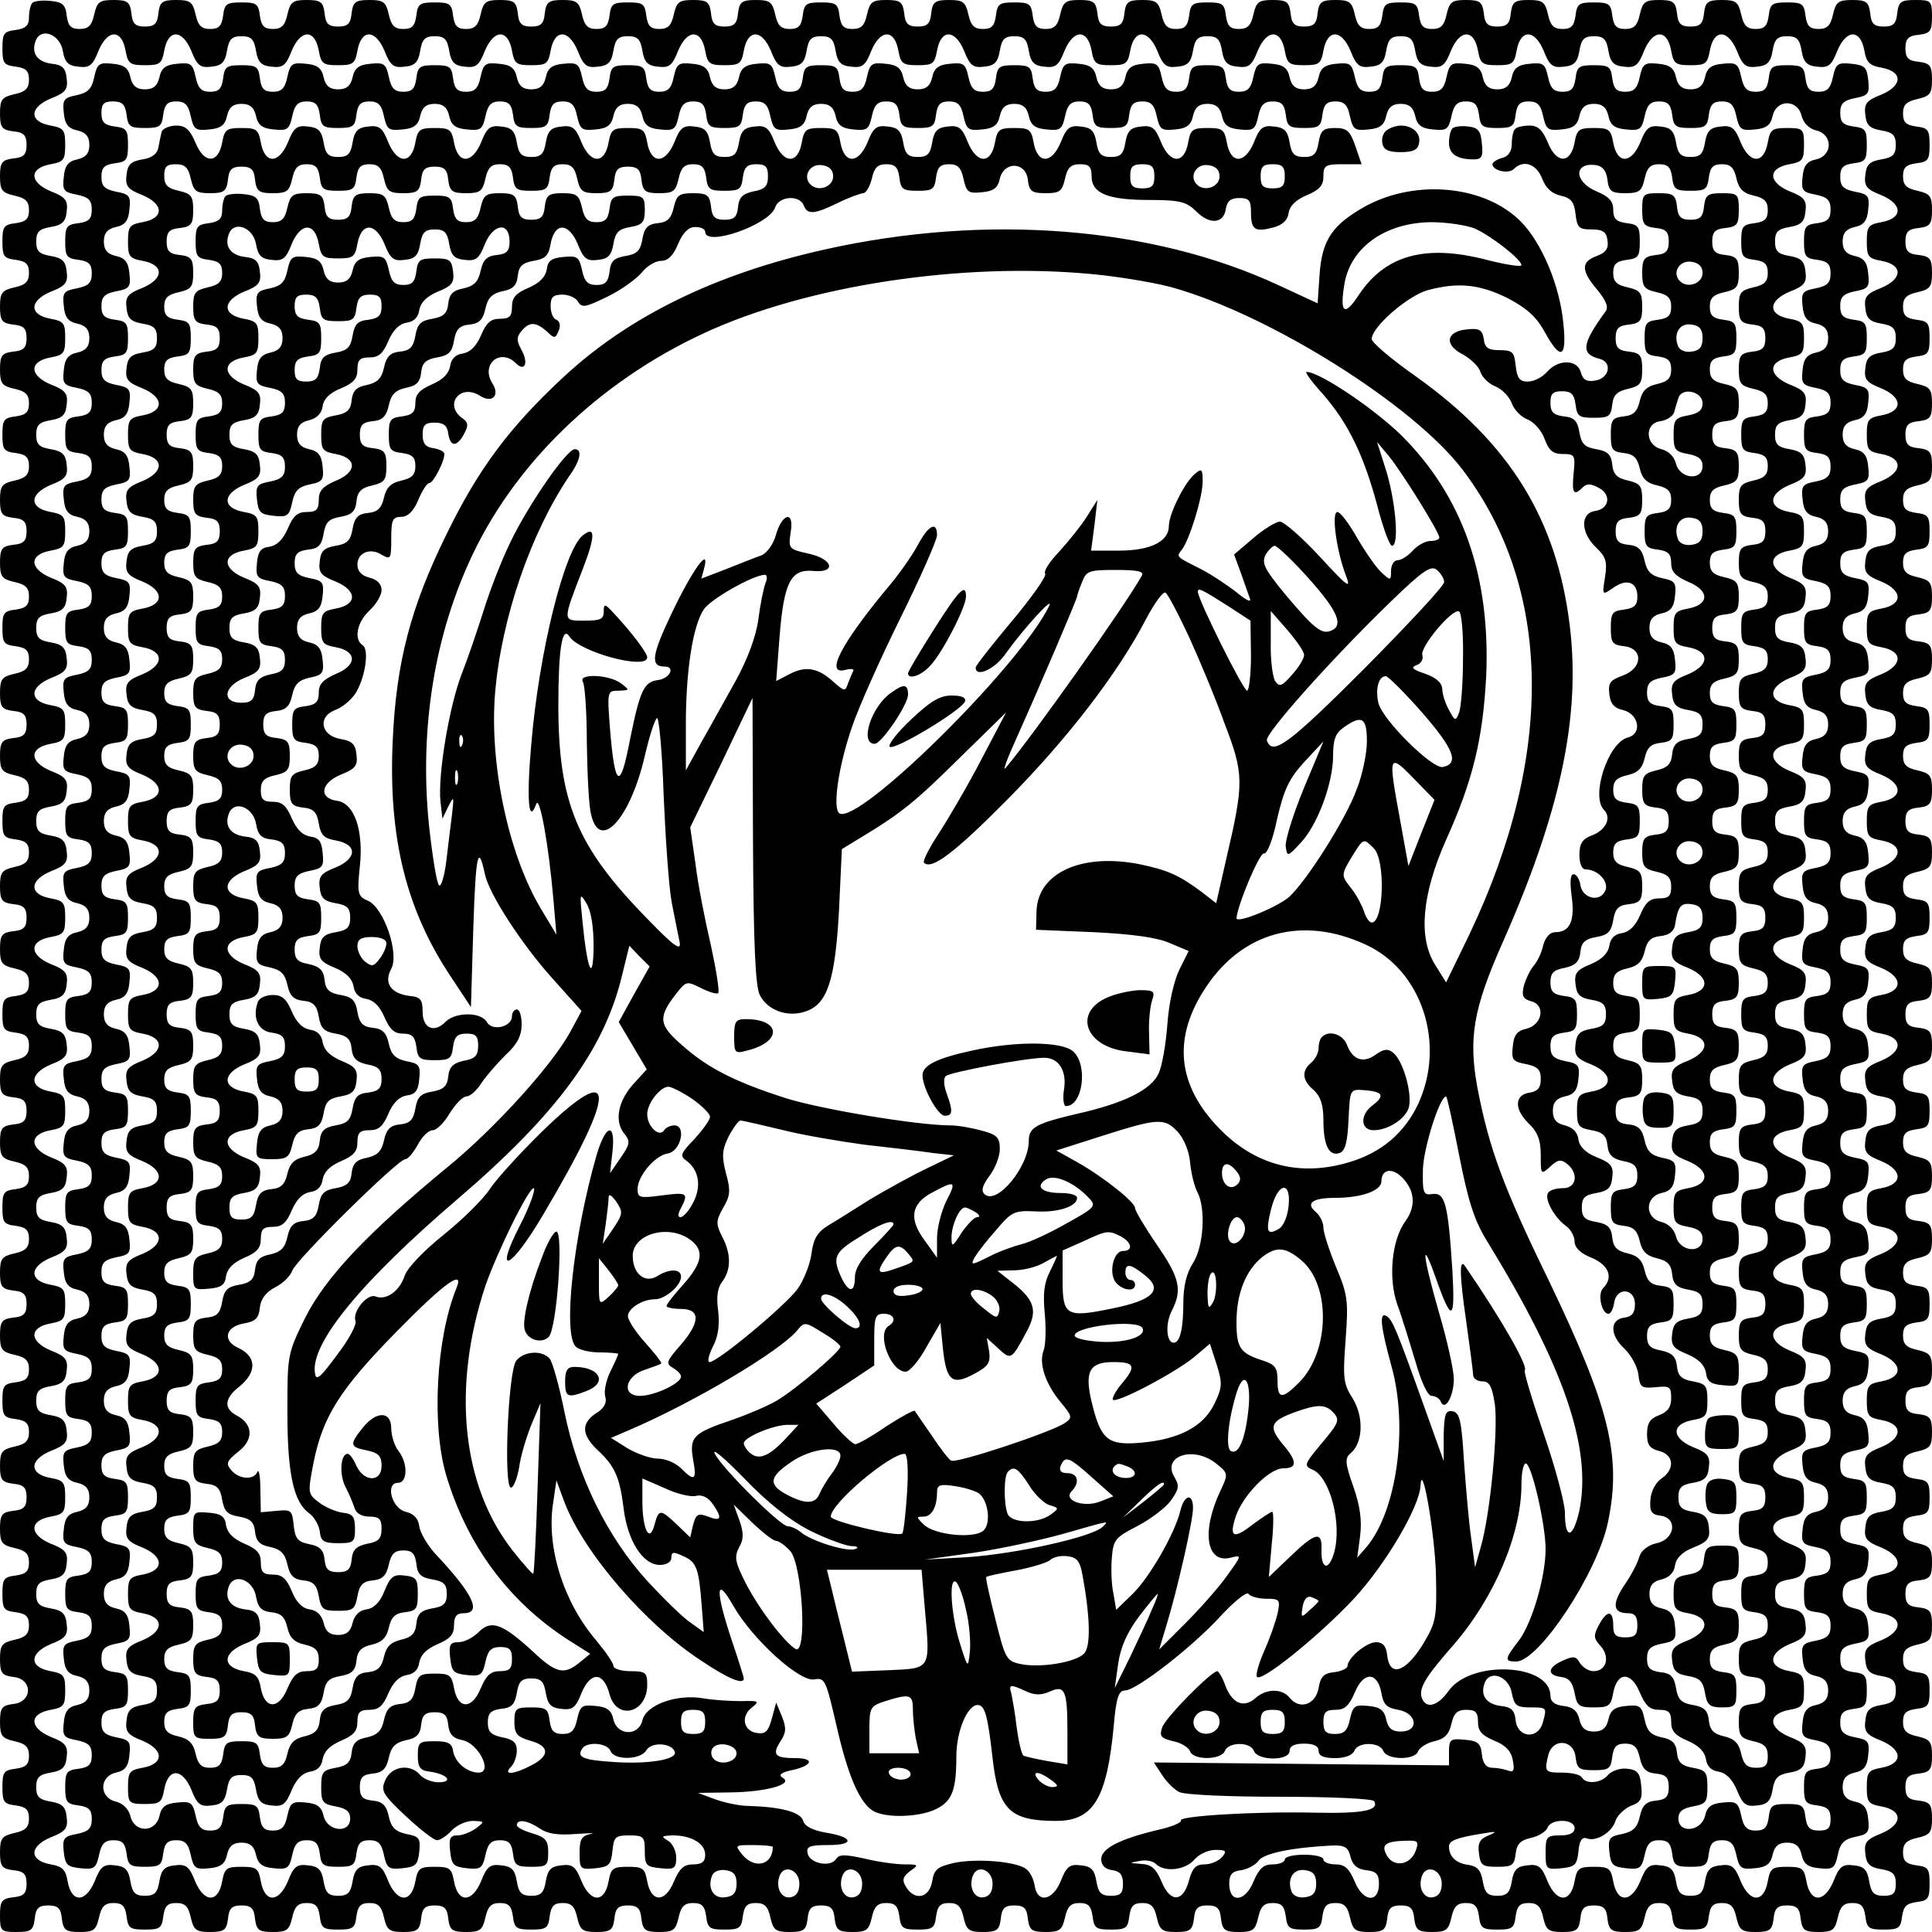
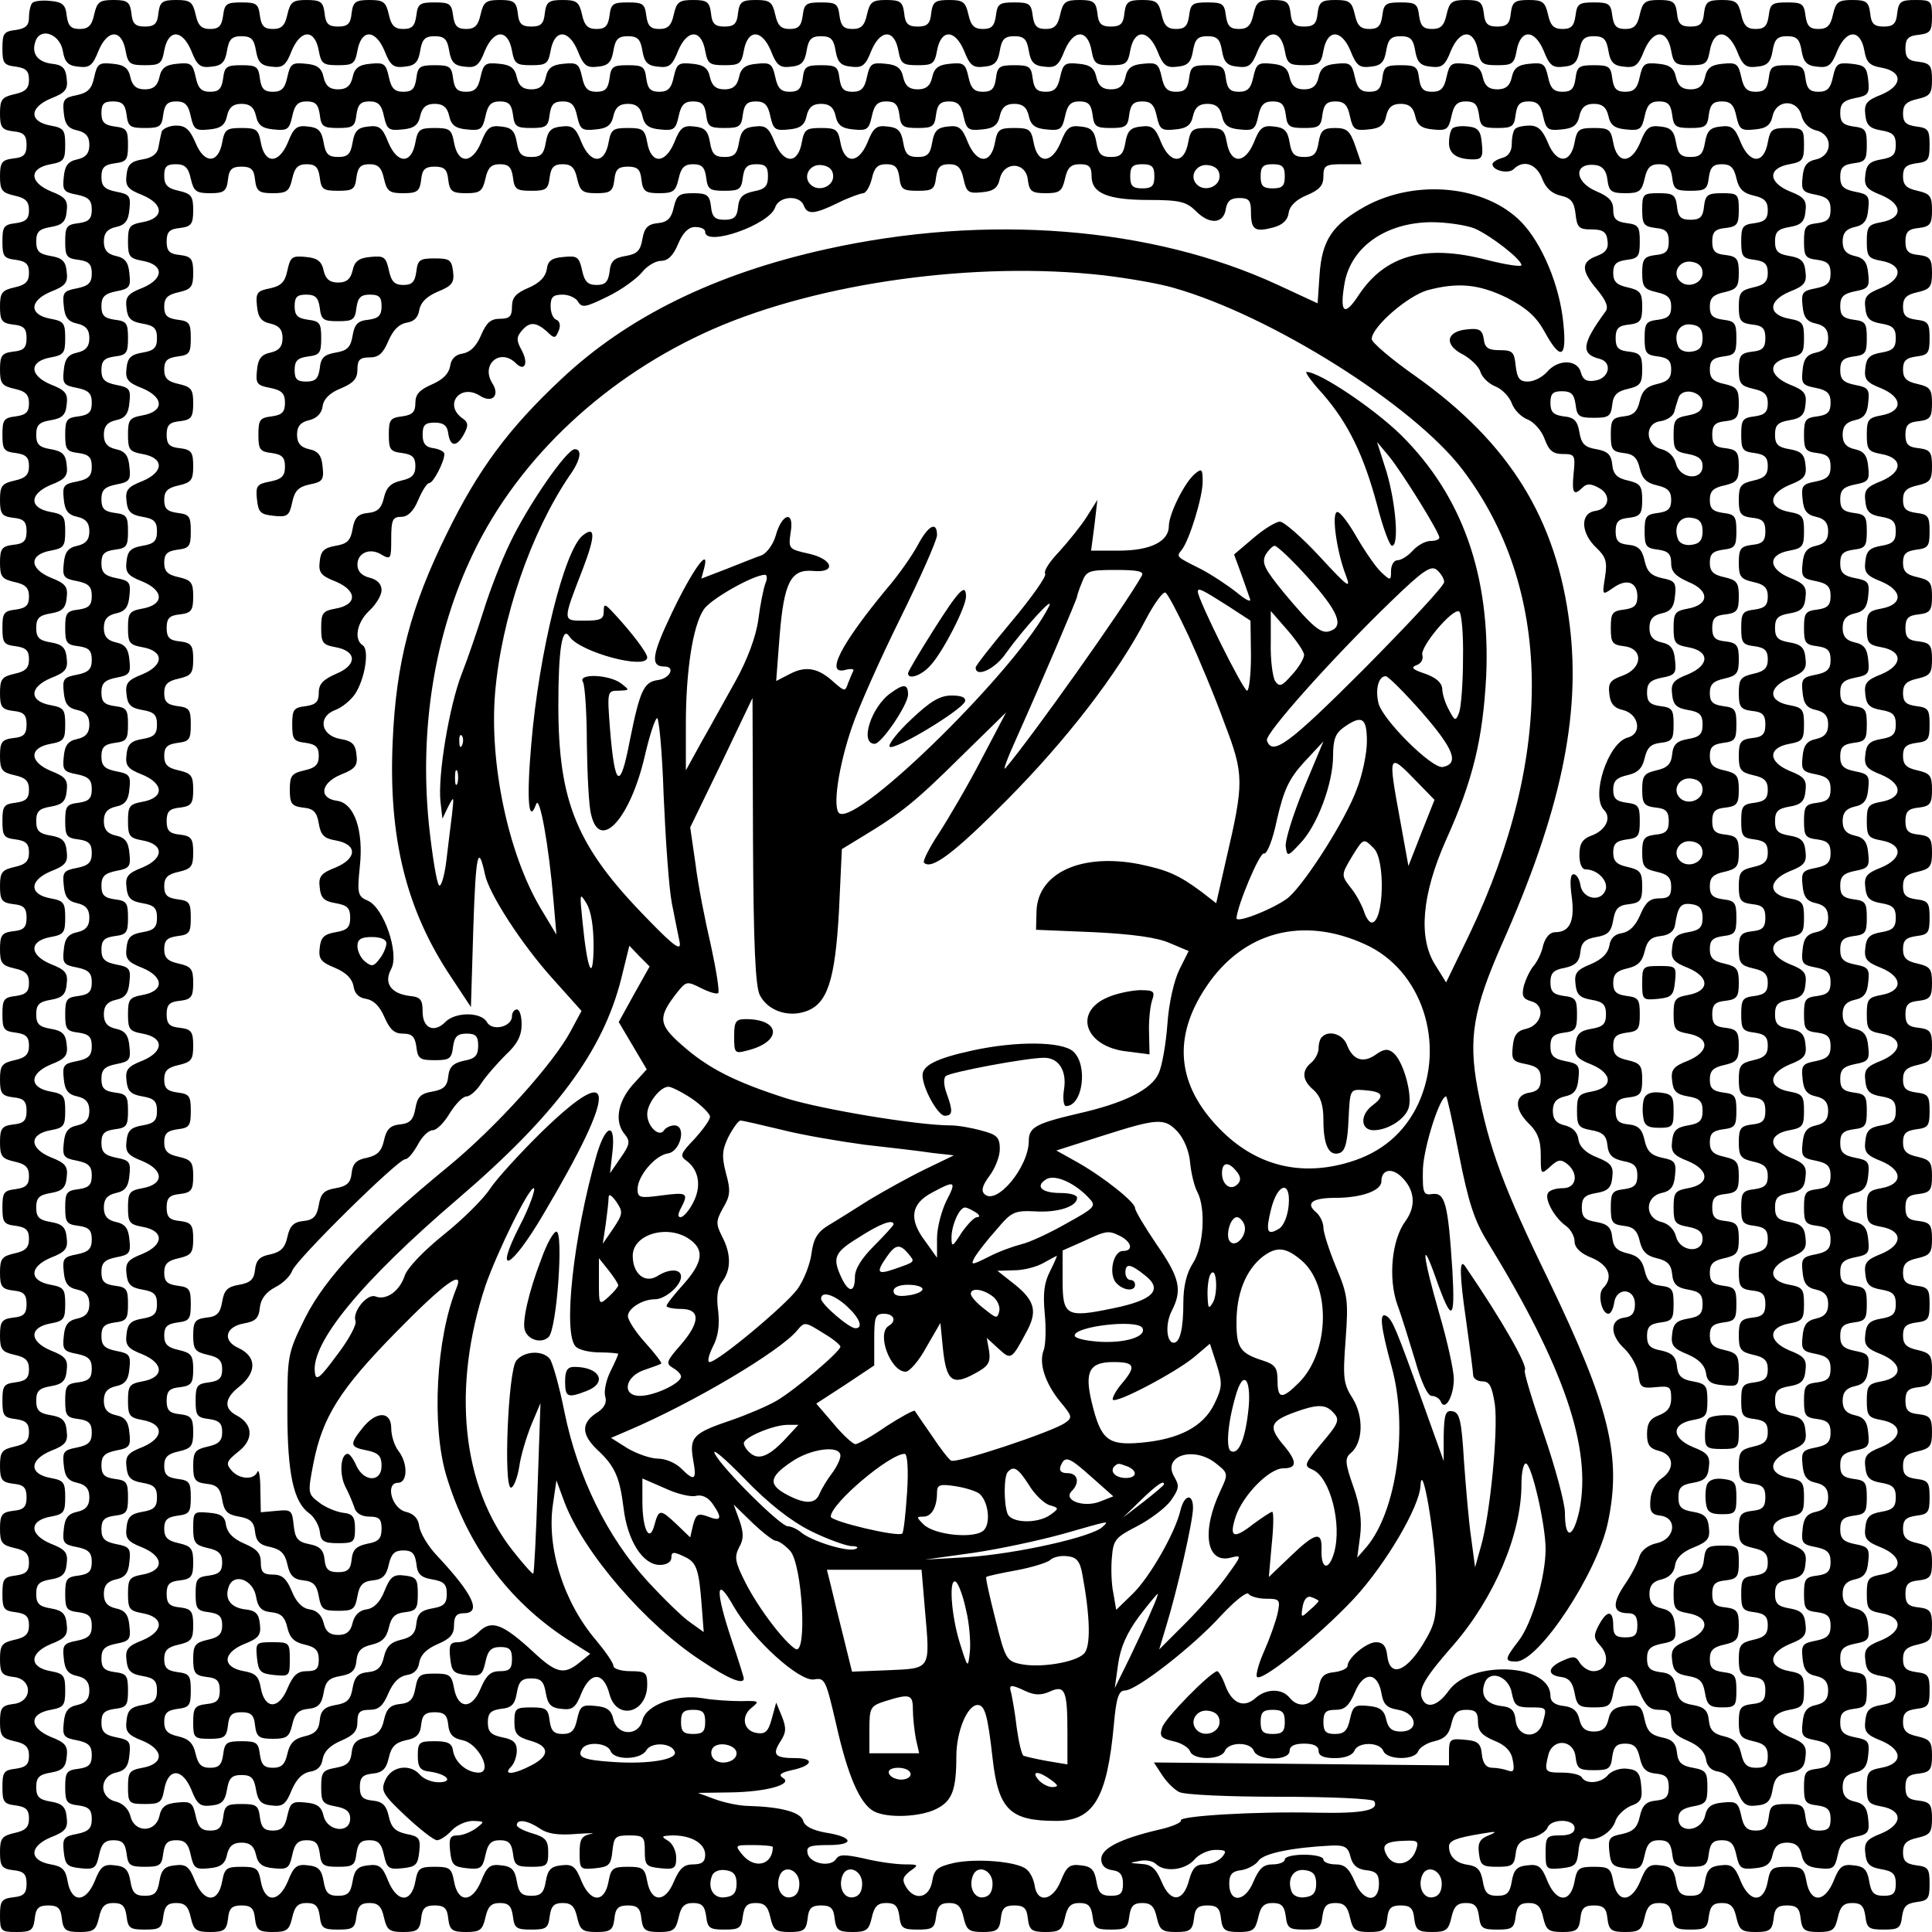
<svg xmlns="http://www.w3.org/2000/svg" version="1.0" width="300pt" height="300pt" viewBox="0 0 400 400" preserveAspectRatio="xMidYMid meet">
  <g transform="translate(0,400) scale(0.1,-0.1)" fill="#000000" stroke="none">
    <path d="M67 3994 c-4 -4 -7 -18 -7 -30 0 -17 -7 -23 -27 -26 -25 -3 -28 -7 -28 -38 0 -31 3 -35 28 -38 21 -3 27 -9 27 -27 0 -18 -7 -25 -30 -30 -26 -6 -30 -11 -30 -40 0 -29 4 -34 28 -37 21 -2 27 -8 27 -28 0 -20 -6 -26 -27 -28 -24 -3 -28 -8 -28 -37 0 -29 4 -34 30 -40 23 -5 30 -12 30 -30 0 -18 -6 -24 -27 -27 -25 -3 -28 -7 -28 -38 0 -31 3 -35 28 -38 21 -3 27 -9 27 -27 0 -18 -7 -25 -30 -30 -26 -6 -30 -11 -30 -40 0 -29 4 -34 27 -37 22 -2 28 -8 28 -28 0 -20 -6 -26 -28 -28 -23 -3 -27 -8 -27 -37 0 -29 4 -34 30 -40 23 -5 30 -12 30 -30 0 -18 -6 -24 -27 -27 -25 -3 -28 -7 -28 -38 0 -31 3 -35 28 -38 21 -3 27 -9 27 -27 0 -18 -7 -25 -30 -30 -26 -6 -30 -11 -30 -40 0 -29 4 -34 27 -37 22 -2 28 -8 28 -28 0 -20 -6 -26 -28 -28 -23 -3 -27 -8 -27 -37 0 -29 4 -34 30 -40 23 -5 30 -12 30 -30 0 -18 -6 -24 -27 -27 -25 -3 -28 -7 -28 -38 0 -31 3 -35 28 -38 21 -3 27 -9 27 -27 0 -18 -7 -25 -30 -30 -26 -6 -30 -11 -30 -40 0 -29 4 -34 28 -37 21 -2 27 -8 27 -28 0 -20 -6 -26 -27 -28 -24 -3 -28 -8 -28 -37 0 -29 4 -34 30 -40 23 -5 30 -12 30 -30 0 -18 -6 -24 -28 -27 -24 -3 -27 -7 -27 -38 0 -31 3 -35 28 -38 21 -3 27 -9 27 -27 0 -18 -7 -25 -30 -30 -26 -6 -30 -11 -30 -40 0 -29 4 -34 28 -37 21 -2 27 -8 27 -28 0 -20 -6 -26 -28 -28 -23 -3 -27 -8 -27 -37 0 -29 4 -34 30 -40 23 -5 30 -12 30 -30 0 -18 -6 -24 -27 -27 -25 -3 -28 -7 -28 -38 0 -31 3 -35 28 -38 21 -3 27 -9 27 -27 0 -18 -7 -25 -30 -30 -26 -6 -30 -11 -30 -40 0 -29 4 -34 28 -37 21 -2 27 -8 27 -28 0 -20 -6 -26 -27 -28 -24 -3 -28 -8 -28 -37 0 -29 4 -34 30 -40 23 -5 30 -12 30 -30 0 -18 -6 -24 -28 -27 -24 -3 -27 -7 -27 -38 0 -31 3 -35 28 -38 21 -3 27 -9 27 -27 0 -18 -7 -25 -30 -30 -26 -6 -30 -11 -30 -40 0 -29 4 -34 28 -37 21 -2 27 -8 27 -28 0 -20 -6 -26 -28 -28 -23 -3 -27 -8 -27 -37 0 -29 4 -34 30 -40 23 -5 30 -12 30 -30 0 -18 -6 -24 -28 -27 -24 -3 -27 -7 -27 -38 0 -31 3 -35 27 -38 22 -3 28 -9 28 -27 0 -18 -7 -25 -30 -30 -26 -6 -30 -11 -30 -40 0 -29 4 -34 28 -37 21 -2 27 -8 27 -28 0 -20 -6 -26 -28 -28 -23 -3 -27 -8 -27 -37 0 -29 4 -34 30 -40 23 -5 30 -12 30 -30 0 -18 -6 -24 -28 -27 -24 -3 -27 -7 -27 -38 0 -31 3 -35 28 -38 21 -3 27 -9 27 -27 0 -18 -7 -25 -30 -30 -26 -6 -30 -11 -30 -40 0 -29 4 -34 28 -37 40 -4 40 -52 -1 -56 -23 -3 -27 -8 -27 -37 0 -29 4 -34 30 -40 23 -5 30 -12 30 -30 0 -18 -6 -24 -28 -27 -24 -3 -27 -7 -27 -38 0 -31 3 -35 28 -38 21 -3 27 -9 27 -27 0 -18 -7 -25 -30 -30 -26 -6 -30 -11 -30 -40 0 -29 4 -34 27 -37 22 -2 28 -8 28 -28 0 -20 -6 -26 -27 -28 -25 -3 -28 -8 -28 -38 0 -32 2 -34 34 -34 30 0 35 3 38 28 2 21 8 27 28 27 20 0 26 -6 28 -27 3 -24 8 -28 37 -28 29 0 34 4 40 30 5 23 12 30 30 30 18 0 24 -6 27 -27 3 -25 7 -28 38 -28 31 0 35 3 38 27 3 22 9 28 27 28 18 0 25 -7 30 -30 6 -26 11 -30 40 -30 29 0 34 4 37 27 2 22 8 28 28 28 20 0 26 -6 28 -28 3 -23 8 -27 37 -27 29 0 34 4 40 30 5 23 12 30 30 30 18 0 24 -6 27 -27 3 -25 7 -28 38 -28 31 0 35 3 38 28 3 21 9 27 27 27 18 0 25 -7 30 -30 6 -26 11 -30 40 -30 29 0 34 4 37 28 2 21 8 27 28 27 20 0 26 -6 28 -27 3 -24 8 -28 37 -28 29 0 34 4 40 30 5 23 12 30 30 30 18 0 24 -6 27 -28 3 -24 7 -27 38 -27 31 0 35 3 38 27 3 22 9 28 27 28 18 0 25 -7 30 -30 6 -26 11 -30 40 -30 29 0 34 4 37 27 2 22 8 28 28 28 20 0 26 -6 28 -28 3 -23 8 -27 37 -27 29 0 34 4 40 30 5 23 12 30 30 30 18 0 24 -6 27 -27 3 -25 7 -28 38 -28 31 0 35 3 38 28 3 21 9 27 27 27 18 0 25 -7 30 -30 6 -26 11 -30 40 -30 29 0 34 4 37 27 2 22 8 28 28 28 20 0 26 -6 28 -27 3 -24 8 -28 37 -28 29 0 34 4 40 30 5 23 12 30 30 30 18 0 24 -6 27 -27 3 -25 7 -28 38 -28 31 0 35 3 38 27 3 22 9 28 27 28 18 0 25 -7 30 -30 6 -26 11 -30 40 -30 29 0 34 4 37 27 2 22 8 28 28 28 20 0 26 -6 28 -27 3 -24 8 -28 37 -28 29 0 34 4 40 30 5 23 12 30 30 30 18 0 24 -6 27 -27 3 -25 7 -28 38 -28 31 0 35 3 38 27 3 22 9 28 27 28 18 0 25 -7 30 -30 6 -26 11 -30 40 -30 29 0 34 4 37 28 2 21 8 27 28 27 20 0 26 -6 28 -28 3 -23 8 -27 37 -27 29 0 34 4 40 30 5 23 12 30 30 30 18 0 24 -6 27 -27 3 -25 7 -28 38 -28 31 0 35 3 38 28 3 21 9 27 27 27 18 0 25 -7 30 -30 6 -26 11 -30 40 -30 29 0 34 4 37 27 2 22 8 28 28 28 20 0 26 -6 28 -27 3 -24 8 -28 37 -28 29 0 34 4 40 30 5 23 12 30 30 30 18 0 24 -6 27 -27 3 -25 7 -28 38 -28 31 0 35 3 38 28 3 21 9 27 27 27 18 0 25 -7 30 -30 6 -26 11 -30 40 -30 29 0 34 4 37 28 2 21 8 27 28 27 20 0 26 -6 28 -27 3 -24 8 -28 37 -28 29 0 34 4 40 30 5 23 12 30 30 30 18 0 24 -6 27 -27 3 -25 7 -28 38 -28 31 0 35 3 38 28 3 21 9 27 27 27 18 0 25 -7 30 -30 6 -26 11 -30 40 -30 29 0 34 4 37 27 2 22 8 28 28 28 20 0 26 -6 28 -27 3 -24 8 -28 37 -28 29 0 34 4 40 30 5 23 12 30 30 30 18 0 24 -6 27 -27 3 -25 7 -28 38 -28 31 0 35 3 38 27 3 21 9 27 30 30 24 3 27 7 27 38 0 31 -3 35 -27 38 -22 3 -28 9 -28 27 0 18 7 25 30 30 26 6 30 11 30 40 0 29 -4 34 -27 37 -22 2 -28 8 -28 28 0 20 6 26 28 28 23 3 27 8 27 37 0 29 -4 34 -30 40 -23 5 -30 12 -30 30 0 18 6 24 28 27 24 3 27 7 27 38 0 31 -3 35 -27 38 -22 3 -28 9 -28 27 0 18 7 25 30 30 26 6 30 11 30 40 0 29 -4 34 -27 37 -22 2 -28 8 -28 28 0 20 6 26 28 28 23 3 27 8 27 37 0 29 -4 34 -30 40 -23 5 -30 12 -30 30 0 18 6 24 28 27 24 3 27 7 27 38 0 31 -3 35 -27 38 -22 3 -28 9 -28 27 0 18 7 25 30 30 26 6 30 11 30 40 0 29 -4 34 -27 37 -22 2 -28 8 -28 28 0 20 6 26 28 28 23 3 27 8 27 37 0 29 -4 34 -30 40 -23 5 -30 12 -30 30 0 18 6 24 28 27 24 3 27 7 27 38 0 31 -3 35 -27 38 -22 3 -28 9 -28 27 0 18 7 25 30 30 26 6 30 11 30 40 0 29 -4 34 -27 37 -22 2 -28 8 -28 28 0 20 6 26 28 28 23 3 27 8 27 37 0 29 -4 34 -30 40 -23 5 -30 12 -30 30 0 18 6 24 28 27 24 3 27 7 27 38 0 31 -3 35 -27 38 -22 3 -28 9 -28 27 0 18 7 25 30 30 26 6 30 11 30 40 0 29 -4 34 -27 37 -22 2 -28 8 -28 28 0 20 6 26 28 28 23 3 27 8 27 37 0 29 -4 34 -30 40 -23 5 -30 12 -30 30 0 18 6 24 28 27 24 3 27 7 27 38 0 31 -3 35 -27 38 -22 3 -28 9 -28 27 0 18 7 25 30 30 26 6 30 11 30 40 0 29 -4 34 -27 37 -22 2 -28 8 -28 28 0 20 6 26 28 28 23 3 27 8 27 37 0 29 -4 34 -30 40 -23 5 -30 12 -30 30 0 18 6 24 28 27 24 3 27 7 27 38 0 31 -3 35 -27 38 -22 3 -28 9 -28 27 0 18 7 25 30 30 26 6 30 11 30 40 0 29 -4 34 -27 37 -22 2 -28 8 -28 28 0 20 6 26 28 28 23 3 27 8 27 37 0 29 -4 34 -30 40 -23 5 -30 12 -30 30 0 18 6 24 28 27 24 3 27 7 27 38 0 31 -3 35 -27 38 -22 3 -28 9 -28 27 0 18 7 25 30 30 26 6 30 11 30 40 0 29 -4 34 -27 37 -22 2 -28 8 -28 28 0 20 6 26 28 28 23 3 27 8 27 37 0 29 -4 34 -30 40 -23 5 -30 12 -30 30 0 18 6 24 28 27 24 3 27 7 27 38 0 31 -3 35 -27 38 -22 3 -28 9 -28 27 0 18 7 25 30 30 26 6 30 11 30 40 0 29 -4 34 -27 37 -22 2 -28 8 -28 28 0 20 6 26 28 28 23 3 27 8 27 37 0 29 -4 34 -30 40 -23 5 -30 12 -30 30 0 18 6 24 28 27 24 3 27 7 27 38 0 31 -3 35 -27 38 -22 3 -28 9 -28 27 0 18 7 25 30 30 26 6 30 11 30 40 0 29 -4 34 -27 37 -22 2 -28 8 -28 28 0 20 6 26 28 28 24 3 27 8 27 38 0 32 -2 34 -34 34 -30 0 -35 -3 -38 -27 -2 -22 -8 -28 -28 -28 -20 0 -26 6 -28 28 -3 23 -8 27 -37 27 -29 0 -34 -4 -40 -30 -5 -23 -12 -30 -30 -30 -18 0 -24 6 -27 28 -3 24 -7 27 -38 27 -31 0 -35 -3 -38 -27 -3 -22 -9 -28 -27 -28 -18 0 -25 7 -30 30 -6 26 -11 30 -40 30 -29 0 -34 -4 -37 -27 -2 -22 -8 -28 -28 -28 -20 0 -26 6 -28 28 -3 23 -8 27 -37 27 -29 0 -34 -4 -40 -30 -5 -23 -12 -30 -30 -30 -18 0 -24 6 -27 28 -3 24 -7 27 -38 27 -31 0 -35 -3 -38 -27 -3 -22 -9 -28 -27 -28 -18 0 -25 7 -30 30 -6 26 -11 30 -40 30 -29 0 -34 -4 -37 -27 -2 -22 -8 -28 -28 -28 -20 0 -26 6 -28 28 -3 23 -8 27 -37 27 -29 0 -34 -4 -40 -30 -5 -23 -12 -30 -30 -30 -18 0 -24 6 -27 28 -3 24 -7 27 -38 27 -31 0 -35 -3 -38 -27 -3 -22 -9 -28 -27 -28 -18 0 -25 7 -30 30 -6 26 -11 30 -40 30 -29 0 -34 -4 -37 -27 -2 -22 -8 -28 -28 -28 -20 0 -26 6 -28 28 -3 23 -8 27 -37 27 -29 0 -34 -4 -40 -30 -5 -23 -12 -30 -30 -30 -18 0 -24 6 -27 28 -3 24 -7 27 -38 27 -31 0 -35 -3 -38 -27 -3 -22 -9 -28 -27 -28 -18 0 -25 7 -30 30 -6 26 -11 30 -40 30 -29 0 -34 -4 -37 -27 -2 -22 -8 -28 -28 -28 -20 0 -26 6 -28 28 -3 23 -8 27 -37 27 -29 0 -34 -4 -40 -30 -5 -23 -12 -30 -30 -30 -18 0 -24 6 -27 28 -3 24 -7 27 -38 27 -31 0 -35 -3 -38 -27 -3 -22 -9 -28 -27 -28 -18 0 -25 7 -30 30 -6 26 -11 30 -40 30 -29 0 -34 -4 -37 -27 -2 -22 -8 -28 -28 -28 -20 0 -26 6 -28 28 -3 23 -8 27 -37 27 -29 0 -34 -4 -40 -30 -5 -23 -12 -30 -30 -30 -18 0 -24 6 -27 28 -3 24 -7 27 -38 27 -31 0 -35 -3 -38 -27 -3 -22 -9 -28 -27 -28 -18 0 -25 7 -30 30 -6 26 -11 30 -40 30 -29 0 -34 -4 -37 -27 -2 -22 -8 -28 -28 -28 -20 0 -26 6 -28 28 -3 23 -8 27 -37 27 -29 0 -34 -4 -40 -30 -5 -23 -12 -30 -30 -30 -18 0 -24 6 -27 28 -3 24 -7 27 -38 27 -31 0 -35 -3 -38 -27 -3 -22 -9 -28 -27 -28 -18 0 -25 7 -30 30 -6 26 -11 30 -40 30 -29 0 -34 -4 -37 -27 -2 -22 -8 -28 -28 -28 -20 0 -26 6 -28 28 -3 23 -8 27 -37 27 -29 0 -34 -4 -40 -30 -5 -23 -12 -30 -30 -30 -18 0 -24 6 -27 28 -3 24 -7 27 -38 27 -31 0 -35 -3 -38 -27 -3 -22 -9 -28 -27 -28 -18 0 -25 7 -30 30 -6 26 -11 30 -40 30 -29 0 -34 -4 -37 -27 -2 -22 -8 -28 -28 -28 -20 0 -26 6 -28 28 -3 23 -8 27 -37 27 -29 0 -34 -4 -40 -30 -5 -23 -12 -30 -30 -30 -18 0 -24 6 -27 28 -3 24 -7 27 -38 27 -31 0 -35 -3 -38 -27 -3 -22 -9 -28 -27 -28 -18 0 -25 7 -30 30 -6 26 -11 30 -40 30 -29 0 -34 -4 -37 -27 -2 -22 -8 -28 -28 -28 -20 0 -26 6 -28 28 -3 23 -8 27 -37 27 -29 0 -34 -4 -40 -30 -5 -23 -12 -30 -30 -30 -18 0 -24 6 -27 28 -2 22 -9 28 -33 30 -17 2 -34 0 -38 -4z m63 -99 c4 -24 11 -31 32 -33 23 -3 30 2 42 33 19 45 48 45 56 0 5 -27 9 -30 40 -30 31 0 35 3 40 30 8 45 37 45 56 0 12 -31 19 -36 42 -33 21 2 28 9 32 33 4 24 10 30 30 30 20 0 26 -6 30 -30 4 -24 11 -31 32 -33 23 -3 30 2 42 33 19 45 48 45 56 0 5 -27 9 -30 40 -30 31 0 35 3 40 30 8 45 37 45 56 0 12 -31 19 -36 42 -33 21 2 28 9 32 33 4 24 10 30 30 30 20 0 26 -6 30 -30 4 -24 11 -31 32 -33 23 -3 30 2 42 33 19 45 48 45 56 0 5 -27 9 -30 40 -30 31 0 35 3 40 30 8 45 37 45 56 0 12 -31 19 -36 42 -33 21 2 28 9 32 33 4 24 10 30 30 30 20 0 26 -6 30 -30 4 -24 11 -31 32 -33 23 -3 30 2 42 33 19 45 48 45 56 0 5 -27 9 -30 40 -30 31 0 35 3 40 30 8 45 37 45 56 0 12 -31 19 -36 42 -33 21 2 28 9 32 33 4 24 10 30 30 30 20 0 26 -6 30 -30 4 -24 11 -31 32 -33 23 -3 30 2 42 33 19 45 48 45 56 0 5 -27 9 -30 40 -30 31 0 35 3 40 30 8 45 37 45 56 0 12 -31 19 -36 42 -33 21 2 28 9 32 33 4 24 10 30 30 30 20 0 26 -6 30 -30 4 -24 11 -31 32 -33 23 -3 30 2 42 33 19 45 48 45 56 0 5 -27 9 -30 40 -30 31 0 35 3 40 30 8 45 37 45 56 0 12 -31 19 -36 42 -33 21 2 28 9 32 33 4 24 10 30 30 30 20 0 26 -6 30 -30 4 -24 11 -31 32 -33 23 -3 30 2 42 33 19 45 48 45 56 0 5 -27 9 -30 40 -30 31 0 35 3 40 30 8 45 37 45 56 0 12 -31 19 -36 42 -33 21 2 28 9 32 33 4 24 10 30 30 30 20 0 26 -6 30 -30 4 -24 11 -31 32 -33 23 -3 30 2 42 33 19 45 48 45 56 0 5 -27 9 -30 40 -30 31 0 35 3 40 30 8 45 37 45 56 0 12 -31 19 -36 42 -33 21 2 28 9 32 33 4 24 10 30 30 30 20 0 26 -6 30 -30 4 -24 11 -31 32 -33 23 -3 30 2 42 33 19 45 48 45 56 0 5 -27 9 -30 40 -30 31 0 35 3 40 30 8 45 37 45 56 0 12 -31 19 -36 42 -33 21 2 28 9 32 33 4 24 10 30 30 30 20 0 26 -6 30 -30 4 -24 11 -31 32 -33 23 -3 30 2 42 33 19 45 48 45 56 0 4 -24 11 -31 35 -35 45 -8 45 -37 0 -56 -31 -12 -36 -19 -33 -42 2 -21 9 -28 33 -32 24 -4 30 -10 30 -30 0 -20 -6 -26 -30 -30 -24 -4 -31 -11 -33 -32 -3 -23 2 -30 33 -42 45 -19 45 -48 0 -56 -27 -5 -30 -9 -30 -40 0 -31 3 -35 30 -40 45 -8 45 -37 0 -56 -31 -12 -36 -19 -33 -42 2 -21 9 -28 33 -32 24 -4 30 -10 30 -30 0 -20 -6 -26 -30 -30 -24 -4 -31 -11 -33 -32 -3 -23 2 -30 33 -42 45 -19 45 -48 0 -56 -27 -5 -30 -9 -30 -40 0 -31 3 -35 30 -40 45 -8 45 -37 0 -56 -31 -12 -36 -19 -33 -42 2 -21 9 -28 33 -32 24 -4 30 -10 30 -30 0 -20 -6 -26 -30 -30 -24 -4 -31 -11 -33 -32 -3 -23 2 -30 33 -42 45 -19 45 -48 0 -56 -27 -5 -30 -9 -30 -40 0 -31 3 -35 30 -40 45 -8 45 -37 0 -56 -31 -12 -36 -19 -33 -42 2 -21 9 -28 33 -32 24 -4 30 -10 30 -30 0 -20 -6 -26 -30 -30 -24 -4 -31 -11 -33 -32 -3 -23 2 -30 33 -42 45 -19 45 -48 0 -56 -27 -5 -30 -9 -30 -40 0 -31 3 -35 30 -40 45 -8 45 -37 0 -56 -31 -12 -36 -19 -33 -42 2 -21 9 -28 33 -32 24 -4 30 -10 30 -30 0 -20 -6 -26 -30 -30 -24 -4 -31 -11 -33 -32 -3 -23 2 -30 33 -42 45 -19 45 -48 0 -56 -27 -5 -30 -9 -30 -40 0 -31 3 -35 30 -40 45 -8 45 -37 0 -56 -31 -12 -36 -19 -33 -42 2 -21 9 -28 33 -32 24 -4 30 -10 30 -30 0 -20 -6 -26 -30 -30 -24 -4 -31 -11 -33 -32 -3 -23 2 -30 33 -42 45 -19 45 -48 0 -56 -27 -5 -30 -9 -30 -40 0 -31 3 -35 30 -40 45 -8 45 -37 0 -56 -31 -12 -36 -19 -33 -42 2 -21 9 -28 33 -32 24 -4 30 -10 30 -30 0 -20 -6 -26 -30 -30 -24 -4 -31 -11 -33 -32 -3 -23 2 -30 33 -42 45 -19 45 -48 0 -56 -27 -5 -30 -9 -30 -40 0 -31 3 -35 30 -40 45 -8 45 -37 0 -56 -31 -12 -36 -19 -33 -42 2 -21 9 -28 33 -32 24 -4 30 -10 30 -30 0 -20 -6 -26 -30 -30 -24 -4 -31 -11 -33 -32 -3 -23 2 -30 33 -42 45 -19 45 -48 0 -56 -27 -5 -30 -9 -30 -40 0 -31 3 -35 30 -40 45 -8 45 -37 0 -56 -31 -12 -36 -19 -33 -42 2 -21 9 -28 33 -32 24 -4 30 -10 30 -30 0 -20 -6 -26 -30 -30 -24 -4 -31 -11 -33 -32 -3 -23 2 -30 33 -42 45 -19 45 -48 0 -56 -27 -5 -30 -9 -30 -40 0 -31 3 -35 30 -40 45 -8 45 -37 0 -56 -31 -12 -36 -19 -33 -42 2 -21 9 -28 33 -32 24 -4 30 -10 30 -30 0 -20 -5 -25 -25 -25 -20 0 -26 6 -30 30 -4 24 -11 31 -32 33 -23 3 -30 -2 -42 -33 -19 -45 -48 -45 -56 0 -5 27 -9 30 -40 30 -31 0 -35 -3 -40 -30 -8 -45 -37 -45 -56 0 -12 31 -19 36 -42 33 -21 -2 -28 -9 -32 -33 -4 -24 -10 -30 -30 -30 -20 0 -26 6 -30 30 -4 24 -11 31 -32 33 -23 3 -30 -2 -42 -33 -19 -45 -48 -45 -56 0 -5 27 -9 30 -40 30 -31 0 -35 -3 -40 -30 -8 -45 -37 -45 -56 0 -12 31 -19 36 -42 33 -21 -2 -28 -9 -32 -33 -4 -24 -10 -30 -30 -30 -20 0 -26 6 -30 30 -4 23 -11 31 -30 34 -25 3 -40 17 -40 38 0 12 14 18 70 27 29 5 31 4 12 -4 -18 -7 -23 -16 -20 -37 3 -25 7 -28 38 -28 31 0 35 3 38 27 2 20 10 28 32 33 15 3 31 13 34 21 7 19 56 19 56 -1 0 -10 -10 -15 -30 -15 -28 0 -30 -3 -30 -36 0 -34 1 -35 33 -32 28 3 32 7 35 35 2 22 7 30 17 27 19 -8 53 12 60 37 4 11 18 24 31 30 21 7 25 15 22 41 -2 27 -8 34 -29 36 -14 2 -31 -4 -39 -12 -14 -18 -46 -21 -55 -6 -3 6 -22 10 -41 10 -36 0 -37 2 -28 38 10 34 52 30 56 -5 3 -25 7 -28 38 -28 31 0 35 3 38 28 3 21 9 27 27 27 18 0 25 -7 30 -29 5 -23 13 -31 33 -33 21 -2 27 -8 27 -28 0 -20 -6 -26 -27 -28 -20 -2 -28 -10 -33 -33 -5 -23 -14 -31 -36 -36 -27 -5 -30 -9 -27 -37 3 -27 7 -31 35 -34 28 -3 32 0 38 27 5 24 12 31 30 31 18 0 24 -6 27 -27 3 -25 7 -28 38 -28 31 0 35 3 38 28 3 21 9 27 27 27 18 0 25 -7 30 -31 6 -27 10 -30 38 -27 24 2 33 9 37 28 4 18 13 25 30 25 17 0 26 -7 30 -25 4 -19 13 -26 37 -28 28 -3 32 0 38 28 5 24 13 32 36 37 26 5 30 9 27 36 -2 24 -9 33 -28 37 -18 4 -25 13 -25 30 0 17 7 26 25 30 19 4 26 13 28 37 3 27 0 31 -27 36 -25 5 -31 12 -31 31 0 19 6 25 28 28 24 3 27 7 27 38 0 31 -3 35 -27 38 -22 3 -28 9 -28 28 0 19 6 26 31 31 27 5 30 9 27 36 -2 24 -9 33 -28 37 -18 4 -25 13 -25 30 0 17 7 26 25 30 19 4 26 13 28 37 3 27 0 31 -27 36 -25 5 -31 12 -31 31 0 19 6 25 28 28 24 3 27 7 27 38 0 31 -3 35 -27 38 -22 3 -28 9 -28 28 0 19 6 26 31 31 27 5 30 9 27 36 -2 24 -9 33 -28 37 -18 4 -25 13 -25 30 0 17 7 26 25 30 19 4 26 13 28 37 3 27 0 31 -27 36 -25 5 -31 12 -31 31 0 19 6 25 28 28 24 3 27 7 27 38 0 31 -3 35 -27 38 -22 3 -28 9 -28 28 0 19 6 26 31 31 27 5 30 9 27 36 -2 24 -9 33 -28 37 -18 4 -25 13 -25 30 0 17 7 26 25 30 19 4 26 13 28 37 3 27 0 31 -27 36 -25 5 -31 12 -31 31 0 19 6 25 28 28 24 3 27 7 27 38 0 31 -3 35 -27 38 -22 3 -28 9 -28 28 0 19 6 26 31 31 27 5 30 9 27 36 -2 24 -9 33 -28 37 -18 4 -25 13 -25 30 0 17 7 26 25 30 19 4 26 13 28 37 3 27 0 31 -27 36 -25 5 -31 12 -31 31 0 19 6 25 28 28 24 3 27 7 27 38 0 31 -3 35 -27 38 -22 3 -28 9 -28 28 0 19 6 26 31 31 27 5 30 9 27 36 -2 24 -9 33 -28 37 -18 4 -25 13 -25 30 0 17 7 26 25 30 19 4 26 13 28 37 3 27 0 31 -27 36 -25 5 -31 12 -31 31 0 19 6 25 28 28 24 3 27 7 27 38 0 31 -3 35 -27 38 -22 3 -28 9 -28 28 0 19 6 26 31 31 27 5 30 9 27 36 -2 24 -9 33 -28 37 -18 4 -25 13 -25 30 0 17 7 26 25 30 19 4 26 13 28 37 3 27 0 31 -27 36 -25 5 -31 12 -31 31 0 19 6 25 28 28 24 3 27 7 27 38 0 31 -3 35 -27 38 -22 3 -28 9 -28 28 0 19 6 26 31 31 27 5 30 9 27 36 -2 24 -9 33 -28 37 -18 4 -25 13 -25 30 0 17 7 26 25 30 19 4 26 13 28 37 3 27 0 31 -27 36 -25 5 -31 12 -31 31 0 19 6 25 28 28 24 3 27 7 27 38 0 31 -3 35 -27 38 -22 3 -28 9 -28 28 0 19 6 26 31 31 27 5 30 9 27 36 -2 24 -9 33 -28 37 -18 4 -25 13 -25 30 0 17 7 26 25 30 19 4 26 13 28 37 3 27 0 31 -27 36 -25 5 -31 12 -31 31 0 19 6 25 28 28 24 3 27 7 27 38 0 31 -3 35 -27 38 -22 3 -28 9 -28 28 0 19 6 26 31 31 27 5 30 9 27 37 -3 27 -7 31 -35 34 -28 3 -32 0 -38 -27 -5 -24 -12 -31 -30 -31 -18 0 -24 6 -27 28 -3 24 -7 27 -38 27 -31 0 -35 -3 -38 -27 -3 -22 -9 -28 -27 -28 -18 0 -25 7 -30 31 -6 27 -10 30 -38 27 -24 -2 -33 -9 -37 -28 -4 -18 -13 -25 -30 -25 -17 0 -26 7 -30 25 -4 19 -13 26 -37 28 -28 3 -32 0 -38 -27 -5 -24 -12 -31 -30 -31 -18 0 -24 6 -27 28 -3 24 -7 27 -38 27 -31 0 -35 -3 -38 -27 -3 -22 -9 -28 -27 -28 -18 0 -25 7 -30 31 -6 27 -10 30 -38 27 -24 -2 -33 -9 -37 -28 -4 -18 -13 -25 -30 -25 -17 0 -26 7 -30 25 -4 19 -13 26 -37 28 -28 3 -32 0 -38 -27 -5 -24 -12 -31 -30 -31 -18 0 -24 6 -27 28 -3 24 -7 27 -38 27 -31 0 -35 -3 -38 -27 -3 -22 -9 -28 -27 -28 -18 0 -25 7 -30 31 -6 27 -10 30 -38 27 -24 -2 -33 -9 -37 -28 -4 -18 -13 -25 -30 -25 -17 0 -26 7 -30 25 -4 19 -13 26 -37 28 -28 3 -32 0 -38 -27 -5 -24 -12 -31 -30 -31 -18 0 -24 6 -27 28 -3 24 -7 27 -38 27 -31 0 -35 -3 -38 -27 -3 -22 -9 -28 -27 -28 -18 0 -25 7 -30 31 -6 27 -10 30 -38 27 -24 -2 -33 -9 -37 -28 -4 -18 -13 -25 -30 -25 -17 0 -26 7 -30 25 -4 19 -13 26 -37 28 -28 3 -32 0 -38 -27 -5 -24 -12 -31 -30 -31 -18 0 -24 6 -27 28 -3 24 -7 27 -38 27 -31 0 -35 -3 -38 -27 -3 -22 -9 -28 -27 -28 -18 0 -25 7 -30 31 -6 27 -10 30 -38 27 -24 -2 -33 -9 -37 -28 -4 -18 -13 -25 -30 -25 -17 0 -26 7 -30 25 -4 19 -13 26 -37 28 -28 3 -32 0 -38 -27 -5 -24 -12 -31 -30 -31 -18 0 -24 6 -27 28 -3 24 -7 27 -38 27 -31 0 -35 -3 -38 -27 -3 -22 -9 -28 -27 -28 -18 0 -25 7 -30 31 -6 27 -10 30 -38 27 -24 -2 -33 -9 -37 -28 -4 -18 -13 -25 -30 -25 -17 0 -26 7 -30 25 -4 19 -13 26 -37 28 -28 3 -32 0 -38 -27 -5 -24 -12 -31 -30 -31 -18 0 -24 6 -27 28 -3 24 -7 27 -38 27 -31 0 -35 -3 -38 -27 -3 -22 -9 -28 -27 -28 -18 0 -25 7 -30 31 -6 27 -10 30 -38 27 -24 -2 -33 -9 -37 -28 -4 -18 -13 -25 -30 -25 -17 0 -26 7 -30 25 -4 19 -13 26 -37 28 -28 3 -32 0 -38 -27 -5 -24 -12 -31 -30 -31 -18 0 -24 6 -27 28 -3 24 -7 27 -38 27 -31 0 -35 -3 -38 -27 -3 -22 -9 -28 -27 -28 -18 0 -25 7 -30 31 -6 27 -10 30 -38 27 -24 -2 -33 -9 -37 -28 -4 -18 -13 -25 -30 -25 -17 0 -26 7 -30 25 -4 19 -13 26 -37 28 -28 3 -32 0 -38 -27 -5 -24 -12 -31 -30 -31 -18 0 -24 6 -27 28 -3 24 -7 27 -38 27 -31 0 -35 -3 -38 -27 -3 -22 -9 -28 -27 -28 -18 0 -25 7 -30 31 -6 27 -10 30 -38 27 -24 -2 -33 -9 -37 -28 -4 -18 -13 -25 -30 -25 -17 0 -26 7 -30 25 -4 19 -13 26 -37 28 -28 3 -32 0 -38 -28 -5 -24 -13 -32 -36 -37 -26 -5 -30 -9 -27 -36 2 -24 9 -33 28 -37 18 -4 25 -13 25 -30 0 -17 -7 -26 -25 -30 -19 -4 -26 -13 -28 -37 -3 -27 0 -31 27 -36 25 -5 31 -12 31 -31 0 -19 -6 -25 -27 -28 -25 -3 -28 -7 -28 -38 0 -31 3 -35 28 -38 21 -3 27 -9 27 -28 0 -19 -6 -26 -31 -31 -27 -5 -30 -9 -27 -36 2 -24 9 -33 28 -37 18 -4 25 -13 25 -30 0 -17 -7 -26 -25 -30 -19 -4 -26 -13 -28 -37 -3 -27 0 -31 27 -36 25 -5 31 -12 31 -31 0 -19 -6 -25 -27 -28 -25 -3 -28 -7 -28 -38 0 -31 3 -35 28 -38 21 -3 27 -9 27 -28 0 -19 -6 -26 -31 -31 -27 -5 -30 -9 -27 -36 2 -24 9 -33 28 -37 18 -4 25 -13 25 -30 0 -17 -7 -26 -25 -30 -19 -4 -26 -13 -28 -37 -3 -27 0 -31 27 -36 25 -5 31 -12 31 -31 0 -19 -6 -25 -27 -28 -25 -3 -28 -7 -28 -38 0 -31 3 -35 28 -38 21 -3 27 -9 27 -28 0 -19 -6 -26 -31 -31 -27 -5 -30 -9 -27 -36 2 -24 9 -33 28 -37 18 -4 25 -13 25 -30 0 -17 -7 -26 -25 -30 -19 -4 -26 -13 -28 -37 -3 -27 0 -31 27 -36 25 -5 31 -12 31 -31 0 -19 -6 -25 -27 -28 -25 -3 -28 -7 -28 -38 0 -31 3 -35 28 -38 21 -3 27 -9 27 -28 0 -19 -6 -26 -31 -31 -27 -5 -30 -9 -27 -36 2 -24 9 -33 28 -37 18 -4 25 -13 25 -30 0 -17 -7 -26 -25 -30 -19 -4 -26 -13 -28 -37 -3 -27 0 -31 27 -36 25 -5 31 -12 31 -31 0 -19 -6 -25 -27 -28 -25 -3 -28 -7 -28 -38 0 -31 3 -35 28 -38 21 -3 27 -9 27 -28 0 -19 -6 -26 -31 -31 -27 -5 -30 -9 -27 -36 2 -24 9 -33 28 -37 18 -4 25 -13 25 -30 0 -17 -7 -26 -25 -30 -19 -4 -26 -13 -28 -37 -3 -27 0 -31 27 -36 25 -5 31 -12 31 -31 0 -19 -6 -25 -27 -28 -25 -3 -28 -7 -28 -38 0 -31 3 -35 28 -38 21 -3 27 -9 27 -28 0 -19 -6 -26 -31 -31 -27 -5 -30 -9 -27 -36 2 -24 9 -33 28 -37 18 -4 25 -13 25 -30 0 -17 -7 -26 -25 -30 -19 -4 -26 -13 -28 -37 -3 -27 0 -31 27 -36 25 -5 31 -12 31 -31 0 -19 -6 -25 -28 -28 -24 -3 -27 -7 -27 -38 0 -31 3 -35 28 -38 21 -3 27 -9 27 -28 0 -19 -6 -26 -31 -31 -27 -5 -30 -9 -27 -36 2 -24 9 -33 28 -37 18 -4 25 -13 25 -30 0 -17 -7 -26 -25 -30 -19 -4 -26 -13 -28 -37 -3 -27 0 -31 27 -36 25 -5 31 -12 31 -31 0 -19 -6 -25 -27 -28 -25 -3 -28 -7 -28 -38 0 -31 3 -35 28 -38 21 -3 27 -9 27 -28 0 -19 -6 -26 -31 -31 -27 -5 -30 -9 -27 -36 2 -24 9 -33 28 -37 18 -4 25 -13 25 -30 0 -17 -7 -26 -25 -30 -19 -4 -26 -13 -28 -37 -3 -27 0 -31 27 -36 25 -5 31 -12 31 -31 0 -19 -6 -25 -27 -28 -25 -3 -28 -7 -28 -38 0 -31 3 -35 28 -38 21 -3 27 -9 27 -28 0 -19 -6 -26 -31 -31 -27 -5 -30 -9 -27 -37 3 -27 7 -31 35 -34 28 -3 32 0 38 27 5 24 12 31 30 31 18 0 24 -6 27 -27 3 -25 7 -28 38 -28 31 0 35 3 38 28 3 21 9 27 27 27 18 0 25 -7 30 -31 6 -27 10 -30 38 -27 24 2 33 9 37 28 4 18 13 25 30 25 17 0 26 -7 30 -25 4 -19 13 -26 37 -28 28 -3 32 0 38 27 5 24 12 31 30 31 18 0 24 -6 27 -27 3 -25 7 -28 38 -28 31 0 35 3 38 28 3 21 9 27 27 27 18 0 25 -7 30 -31 6 -27 10 -30 38 -27 28 3 32 7 35 34 3 28 0 32 -27 37 -22 5 -31 13 -36 36 -5 23 -13 31 -33 33 -21 2 -27 8 -27 28 0 20 6 26 27 28 20 2 28 10 33 33 5 23 14 31 35 36 22 4 30 12 32 32 2 20 8 26 28 26 20 0 26 -6 28 -26 2 -20 10 -28 30 -32 33 -7 63 -67 33 -67 -24 0 -49 21 -53 45 -2 16 -11 20 -38 20 -32 0 -35 -2 -35 -30 0 -24 5 -31 25 -33 36 -5 50 -22 18 -22 -14 0 -31 7 -38 15 -20 24 -59 19 -72 -10 -10 -22 -7 -29 42 -75 29 -27 58 -50 65 -50 6 0 20 9 30 20 10 11 30 20 44 20 25 -1 25 -1 7 -15 -11 -8 -28 -15 -39 -15 -15 0 -18 -6 -15 -33 3 -28 7 -32 35 -35 28 -3 32 0 38 27 5 24 12 31 30 31 18 0 24 -6 27 -27 3 -25 7 -28 38 -28 32 0 35 2 35 30 0 24 -5 31 -32 39 -18 5 -33 13 -33 17 0 14 23 10 48 -7 16 -11 38 -14 75 -11 28 2 42 2 30 0 -19 -4 -23 -11 -23 -39 0 -34 1 -35 33 -32 28 3 32 7 35 36 3 29 6 32 35 32 30 0 32 -3 32 -33 0 -29 3 -32 33 -35 28 -3 32 0 32 22 0 14 -8 30 -17 35 -15 9 -14 10 10 11 39 0 67 -17 67 -40 0 -15 -7 -20 -25 -20 -19 0 -28 -8 -40 -36 -18 -44 -47 -43 -55 1 -5 27 -9 30 -40 30 -31 0 -35 -3 -40 -30 -8 -45 -37 -45 -56 0 -12 31 -19 36 -42 33 -21 -2 -28 -9 -32 -33 -4 -24 -10 -30 -30 -30 -20 0 -26 6 -30 30 -4 24 -11 31 -32 33 -23 3 -30 -2 -42 -33 -19 -45 -48 -45 -56 0 -5 27 -9 30 -40 30 -31 0 -35 -3 -40 -30 -8 -45 -37 -45 -56 0 -12 31 -19 36 -42 33 -21 -2 -28 -9 -32 -33 -4 -24 -10 -30 -30 -30 -20 0 -26 6 -30 30 -4 24 -11 31 -32 33 -23 3 -30 -2 -42 -33 -19 -45 -48 -45 -56 0 -5 27 -9 30 -40 30 -31 0 -35 -3 -40 -30 -8 -45 -37 -45 -56 0 -12 31 -19 36 -42 33 -21 -2 -28 -9 -32 -33 -4 -24 -10 -30 -30 -30 -20 0 -26 6 -30 30 -4 24 -11 31 -32 33 -23 3 -30 -2 -42 -33 -19 -45 -48 -45 -56 0 -4 24 -11 31 -35 35 -45 8 -45 37 0 56 31 12 36 19 33 42 -2 21 -9 28 -33 32 -24 4 -30 10 -30 30 0 20 6 26 30 30 24 4 31 11 33 32 3 23 -2 30 -33 42 -45 19 -45 48 0 56 27 5 30 9 30 40 0 31 -3 35 -30 40 -45 8 -45 37 0 56 31 12 36 19 33 42 -2 21 -9 28 -33 32 -24 4 -30 10 -30 30 0 20 6 26 30 30 24 4 31 11 33 32 3 23 -2 30 -33 42 -45 19 -45 48 0 56 27 5 30 9 30 40 0 31 -3 35 -30 40 -45 8 -45 37 0 56 31 12 36 19 33 42 -2 21 -9 28 -33 32 -24 4 -30 10 -30 30 0 20 6 26 30 30 24 4 31 11 33 32 3 23 -2 30 -33 42 -45 19 -45 48 0 56 27 5 30 9 30 40 0 31 -3 35 -30 40 -45 8 -45 37 0 56 31 12 36 19 33 42 -2 21 -9 28 -33 32 -24 4 -30 10 -30 30 0 20 6 26 30 30 24 4 31 11 33 32 3 23 -2 30 -33 42 -45 19 -45 48 0 56 27 5 30 9 30 40 0 31 -3 35 -30 40 -45 8 -45 37 0 56 31 12 36 19 33 42 -2 21 -9 28 -33 32 -24 4 -30 10 -30 30 0 20 6 26 30 30 24 4 31 11 33 32 3 23 -2 30 -33 42 -45 19 -45 48 0 56 27 5 30 9 30 40 0 31 -3 35 -30 40 -45 8 -45 37 0 56 31 12 36 19 33 42 -2 21 -9 28 -33 32 -24 4 -30 10 -30 30 0 20 6 26 30 30 24 4 31 11 33 32 3 23 -2 30 -33 42 -45 19 -45 48 0 56 27 5 30 9 30 40 0 31 -3 35 -30 40 -45 8 -45 37 0 56 31 12 36 19 33 42 -2 21 -9 28 -33 32 -24 4 -30 10 -30 30 0 20 6 26 30 30 24 4 31 11 33 32 3 23 -2 30 -33 42 -45 19 -45 48 0 56 27 5 30 9 30 40 0 31 -3 35 -30 40 -45 8 -45 37 0 56 31 12 36 19 33 42 -2 21 -9 28 -33 32 -24 4 -30 10 -30 30 0 20 6 26 30 30 24 4 31 11 33 32 3 23 -2 30 -33 42 -45 19 -45 48 0 56 27 5 30 9 30 40 0 31 -3 35 -30 40 -45 8 -45 37 0 56 31 12 36 19 33 42 -2 21 -9 28 -33 32 -24 4 -30 10 -30 30 0 20 6 26 30 30 24 4 31 11 33 32 3 23 -2 30 -33 42 -45 19 -45 48 0 56 27 5 30 9 30 40 0 31 -3 35 -30 40 -45 8 -45 37 0 56 31 12 36 19 33 42 -2 21 -9 28 -31 30 -30 4 -43 22 -33 48 11 28 50 13 56 -21z m132 -132 c3 -25 7 -28 38 -28 31 0 35 3 38 28 3 21 9 27 27 27 18 0 25 -7 30 -31 6 -27 10 -30 38 -27 24 2 33 9 37 28 4 18 13 25 30 25 17 0 26 -7 30 -25 4 -19 13 -26 37 -28 28 -3 32 0 38 27 5 24 12 31 30 31 18 0 24 -6 27 -27 3 -25 7 -28 38 -28 31 0 35 3 38 28 3 21 9 27 27 27 18 0 25 -7 30 -31 6 -27 10 -30 38 -27 24 2 33 9 37 28 4 18 13 25 30 25 17 0 26 -7 30 -25 4 -19 13 -26 37 -28 28 -3 32 0 38 27 5 24 12 31 30 31 18 0 24 -6 27 -27 3 -25 7 -28 38 -28 31 0 35 3 38 28 3 21 9 27 27 27 18 0 25 -7 30 -31 6 -27 10 -30 38 -27 24 2 33 9 37 28 4 18 13 25 30 25 17 0 26 -7 30 -25 4 -19 13 -26 37 -28 28 -3 32 0 38 27 5 24 12 31 30 31 18 0 24 -6 27 -27 3 -25 7 -28 38 -28 31 0 35 3 38 28 3 21 9 27 27 27 18 0 25 -7 30 -31 6 -27 10 -30 38 -27 24 2 33 9 37 28 4 18 13 25 30 25 17 0 26 -7 30 -25 4 -19 13 -26 37 -28 28 -3 32 0 38 27 5 24 12 31 30 31 18 0 24 -6 27 -27 3 -25 7 -28 38 -28 31 0 35 3 38 28 3 21 9 27 27 27 18 0 25 -7 30 -31 6 -27 10 -30 38 -27 24 2 33 9 37 28 4 18 13 25 30 25 17 0 26 -7 30 -25 4 -19 13 -26 37 -28 28 -3 32 0 38 27 5 24 12 31 30 31 18 0 24 -6 27 -27 3 -25 7 -28 38 -28 31 0 35 3 38 28 3 21 9 27 27 27 18 0 25 -7 30 -31 6 -27 10 -30 38 -27 24 2 33 9 37 28 4 18 13 25 30 25 17 0 26 -7 30 -25 4 -19 13 -26 37 -28 28 -3 32 0 38 27 5 24 12 31 30 31 18 0 24 -6 27 -27 3 -25 7 -28 38 -28 31 0 35 3 38 28 3 21 9 27 27 27 18 0 25 -7 30 -31 6 -27 10 -30 38 -27 24 2 33 9 37 28 4 18 13 25 30 25 17 0 26 -7 30 -25 4 -19 13 -26 37 -28 28 -3 32 0 38 27 5 24 12 31 30 31 18 0 24 -6 27 -27 3 -25 7 -28 38 -28 31 0 35 3 38 28 3 21 9 27 27 27 18 0 25 -7 30 -31 6 -27 10 -30 38 -27 24 2 33 9 37 28 4 18 13 25 30 25 17 0 26 -7 30 -25 4 -19 13 -26 37 -28 28 -3 32 0 38 27 5 24 12 31 30 31 18 0 24 -6 27 -27 3 -25 7 -28 38 -28 31 0 35 3 38 28 3 21 9 27 27 27 18 0 25 -7 30 -31 6 -27 10 -30 38 -27 24 2 33 9 37 28 8 35 52 35 60 0 4 -15 15 -26 30 -30 35 -8 35 -52 0 -60 -19 -4 -26 -13 -28 -37 -3 -27 0 -31 27 -36 25 -5 31 -12 31 -31 0 -19 -6 -25 -27 -28 -25 -3 -28 -7 -28 -38 0 -31 3 -35 28 -38 21 -3 27 -9 27 -28 0 -19 -6 -26 -31 -31 -27 -5 -30 -9 -27 -36 2 -24 9 -33 28 -37 18 -4 25 -13 25 -30 0 -17 -7 -26 -25 -30 -19 -4 -26 -13 -28 -37 -3 -27 0 -31 27 -36 25 -5 31 -12 31 -31 0 -19 -6 -25 -27 -28 -25 -3 -28 -7 -28 -38 0 -31 3 -35 28 -38 21 -3 27 -9 27 -28 0 -19 -6 -26 -31 -31 -27 -5 -30 -9 -27 -36 2 -24 9 -33 28 -37 18 -4 25 -13 25 -30 0 -17 -7 -26 -25 -30 -19 -4 -26 -13 -28 -37 -3 -27 0 -31 27 -36 25 -5 31 -12 31 -31 0 -19 -6 -25 -27 -28 -25 -3 -28 -7 -28 -38 0 -31 3 -35 28 -38 21 -3 27 -9 27 -28 0 -19 -6 -26 -31 -31 -27 -5 -30 -9 -27 -36 2 -24 9 -33 28 -37 18 -4 25 -13 25 -30 0 -17 -7 -26 -25 -30 -19 -4 -26 -13 -28 -37 -3 -27 0 -31 27 -36 25 -5 31 -12 31 -31 0 -19 -6 -25 -27 -28 -25 -3 -28 -7 -28 -38 0 -31 3 -35 28 -38 21 -3 27 -9 27 -28 0 -19 -6 -26 -31 -31 -27 -5 -30 -9 -27 -36 2 -24 9 -33 28 -37 18 -4 25 -13 25 -30 0 -17 -7 -26 -25 -30 -19 -4 -26 -13 -28 -37 -3 -27 0 -31 27 -36 25 -5 31 -12 31 -31 0 -19 -6 -25 -27 -28 -25 -3 -28 -7 -28 -38 0 -31 3 -35 28 -38 21 -3 27 -9 27 -28 0 -19 -6 -26 -31 -31 -27 -5 -30 -9 -27 -36 2 -24 9 -33 28 -37 18 -4 25 -13 25 -30 0 -17 -7 -26 -25 -30 -19 -4 -26 -13 -28 -37 -3 -27 0 -31 27 -36 25 -5 31 -12 31 -31 0 -19 -6 -25 -27 -28 -25 -3 -28 -7 -28 -38 0 -31 3 -35 28 -38 21 -3 27 -9 27 -28 0 -19 -6 -26 -31 -31 -27 -5 -30 -9 -27 -36 2 -24 9 -33 28 -37 18 -4 25 -13 25 -30 0 -17 -7 -26 -25 -30 -19 -4 -26 -13 -28 -37 -3 -27 0 -31 27 -36 25 -5 31 -12 31 -31 0 -19 -6 -25 -27 -28 -25 -3 -28 -7 -28 -38 0 -31 3 -35 28 -38 21 -3 27 -9 27 -28 0 -19 -6 -26 -31 -31 -27 -5 -30 -9 -27 -36 2 -24 9 -33 28 -37 18 -4 25 -13 25 -30 0 -17 -7 -26 -25 -30 -19 -4 -26 -13 -28 -37 -3 -27 0 -31 27 -36 25 -5 31 -12 31 -31 0 -19 -6 -25 -27 -28 -25 -3 -28 -7 -28 -38 0 -31 3 -35 28 -38 21 -3 27 -9 27 -28 0 -19 -6 -26 -31 -31 -27 -5 -30 -9 -27 -36 2 -24 9 -33 28 -37 18 -4 25 -13 25 -30 0 -17 -7 -26 -25 -30 -19 -4 -26 -13 -28 -37 -3 -27 0 -31 27 -36 25 -5 31 -12 31 -31 0 -19 -6 -25 -27 -28 -25 -3 -28 -7 -28 -38 0 -31 3 -35 28 -38 21 -3 27 -9 27 -28 0 -19 -5 -24 -24 -24 -19 0 -25 6 -28 28 -3 24 -7 27 -38 27 -31 0 -35 -3 -38 -27 -3 -22 -9 -28 -27 -28 -18 0 -25 7 -30 31 -6 27 -10 30 -38 27 -24 -2 -33 -9 -37 -28 -8 -32 -55 -37 -55 -5 0 14 8 21 30 25 27 5 30 9 30 40 0 31 -3 35 -30 40 -23 4 -31 11 -33 31 -2 20 -10 28 -32 32 -22 5 -30 13 -35 37 -6 28 -10 31 -38 28 -24 -2 -33 -9 -37 -28 -4 -18 -13 -25 -30 -25 -17 0 -26 7 -30 25 -4 18 -14 26 -33 28 -18 2 -27 9 -27 21 0 67 -165 75 -211 10 -22 -31 -46 -38 -55 -15 -8 20 8 45 65 110 85 98 141 230 141 333 0 24 4 43 9 43 12 0 41 -127 41 -177 0 -58 -28 -153 -55 -189 -30 -39 -31 -44 -6 -44 47 0 168 183 190 288 29 137 3 240 -123 502 -93 191 -123 272 -147 397 -19 103 -9 163 50 297 122 274 164 473 141 661 -27 221 -125 378 -319 516 -50 35 -91 70 -91 77 0 25 74 89 115 101 63 17 107 13 166 -16 40 -21 60 -39 77 -70 33 -60 46 -55 39 15 -7 80 -45 170 -89 214 -74 74 -216 88 -321 31 -68 -38 -90 -69 -95 -142 l-4 -59 -82 38 c-261 121 -603 148 -936 74 -230 -51 -411 -140 -548 -269 -109 -102 -172 -187 -237 -320 -75 -152 -105 -267 -112 -430 -9 -200 28 -349 121 -488 l41 -62 5 165 c5 152 10 175 24 110 8 -40 76 -145 140 -216 l60 -67 -22 -41 c-36 -68 -156 -201 -255 -282 -169 -139 -253 -229 -295 -312 -37 -75 -37 -77 -37 -196 0 -128 13 -186 45 -209 10 -7 20 -24 22 -37 2 -21 8 -25 38 -25 32 0 35 2 35 30 0 25 -5 31 -25 33 -14 2 -36 11 -49 21 -24 18 -24 20 -12 82 19 96 55 153 172 272 99 101 141 131 124 90 -42 -103 -52 -284 -21 -388 43 -143 127 -258 249 -338 l49 -31 -22 -18 c-32 -26 -48 -23 -96 22 -64 59 -87 67 -113 41 -12 -12 -30 -21 -42 -21 -17 0 -20 -5 -17 -32 3 -29 7 -33 35 -36 28 -3 32 0 38 27 5 24 12 31 31 31 19 0 24 -5 24 -25 0 -20 -5 -25 -25 -25 -19 0 -28 -8 -40 -36 -18 -44 -47 -43 -55 1 -5 27 -9 30 -40 30 -31 0 -35 -3 -40 -30 -4 -23 -11 -31 -32 -33 -20 -2 -28 -10 -33 -33 -5 -23 -14 -31 -35 -36 -22 -4 -30 -12 -32 -32 -2 -20 -10 -27 -33 -31 -27 -5 -30 -9 -30 -40 0 -31 3 -35 30 -40 22 -4 30 -11 30 -25 0 -32 -47 -27 -55 5 -4 19 -13 26 -37 28 -28 3 -32 0 -38 -27 -5 -24 -12 -31 -30 -31 -18 0 -24 6 -27 28 -3 24 -7 27 -38 27 -31 0 -35 -3 -38 -28 -3 -21 -9 -27 -27 -27 -18 0 -25 7 -30 31 -6 27 -10 30 -38 27 -24 -2 -33 -9 -37 -28 -8 -35 -52 -35 -60 0 -4 15 -15 26 -30 30 -35 8 -35 52 0 60 19 4 26 13 28 37 3 27 0 31 -27 36 -25 5 -31 12 -31 31 0 19 6 25 28 28 24 3 27 7 27 38 0 31 -3 35 -27 38 -22 3 -28 9 -28 28 0 19 6 26 31 31 27 5 30 9 27 36 -2 24 -9 33 -28 37 -18 4 -25 13 -25 30 0 17 7 26 25 30 19 4 26 13 28 37 3 27 0 31 -27 36 -25 5 -31 12 -31 31 0 19 6 25 28 28 24 3 27 7 27 38 0 31 -3 35 -27 38 -22 3 -28 9 -28 28 0 19 6 26 31 31 27 5 30 9 27 36 -2 24 -9 33 -28 37 -18 4 -25 13 -25 30 0 17 7 26 25 30 19 4 26 13 28 37 3 27 0 31 -27 36 -25 5 -31 12 -31 31 0 19 6 25 28 28 24 3 27 7 27 38 0 31 -3 35 -27 38 -22 3 -28 9 -28 28 0 19 6 26 31 31 27 5 30 9 27 36 -2 24 -9 33 -28 37 -18 4 -25 13 -25 30 0 17 7 26 25 30 19 4 26 13 28 37 3 27 0 31 -27 36 -25 5 -31 12 -31 31 0 19 6 25 28 28 24 3 27 7 27 38 0 31 -3 35 -27 38 -22 3 -28 9 -28 28 0 19 6 26 31 31 27 5 30 9 27 36 -2 24 -9 33 -28 37 -18 4 -25 13 -25 30 0 17 7 26 25 30 19 4 26 13 28 37 3 27 0 31 -27 36 -25 5 -31 12 -31 31 0 19 6 25 28 28 24 3 27 7 27 38 0 31 -3 35 -27 38 -22 3 -28 9 -28 28 0 19 6 26 31 31 27 5 30 9 27 36 -2 24 -9 33 -28 37 -18 4 -25 13 -25 30 0 17 7 26 25 30 19 4 26 13 28 37 3 27 0 31 -27 36 -25 5 -31 12 -31 31 0 19 6 25 28 28 24 3 27 7 27 38 0 31 -3 35 -27 38 -22 3 -28 9 -28 28 0 19 6 26 31 31 27 5 30 9 27 36 -2 24 -9 33 -28 37 -18 4 -25 13 -25 30 0 17 7 26 25 30 19 4 26 13 28 37 3 27 0 31 -27 36 -25 5 -31 12 -31 31 0 19 6 25 28 28 24 3 27 7 27 38 0 31 -3 35 -27 38 -22 3 -28 9 -28 28 0 19 6 26 31 31 27 5 30 9 27 36 -2 24 -9 33 -28 37 -18 4 -25 13 -25 30 0 17 7 26 25 30 19 4 26 13 28 37 3 27 0 31 -27 36 -25 5 -31 12 -31 31 0 19 6 25 28 28 24 3 27 7 27 38 0 31 -3 35 -27 38 -22 3 -28 9 -28 28 0 19 6 26 31 31 27 5 30 9 27 36 -2 24 -9 33 -28 37 -18 4 -25 13 -25 30 0 17 7 26 25 30 19 4 26 13 28 37 3 27 0 31 -27 36 -25 5 -31 12 -31 31 0 19 6 25 28 28 24 3 27 7 27 38 0 31 -3 35 -27 38 -22 3 -28 9 -28 28 0 19 5 24 24 24 19 0 25 -6 28 -27z m2791 -236 c34 -15 97 -64 97 -76 0 -4 -33 1 -72 11 -127 33 -210 10 -265 -73 -30 -46 -40 -37 -29 26 14 74 85 124 179 125 32 0 72 -6 90 -13z m-768 -97 c50 -6 115 -17 145 -26 201 -57 495 -242 597 -375 187 -245 193 -591 15 -964 l-48 -99 -23 37 c-35 56 -27 145 22 256 57 126 77 211 84 341 9 208 -49 373 -176 499 -56 55 -169 131 -196 131 -4 0 11 -21 34 -46 52 -60 84 -125 112 -229 12 -47 26 -85 31 -85 15 0 8 87 -11 152 l-20 63 25 -30 c27 -33 104 -157 104 -168 0 -4 -8 -7 -18 -7 -11 0 -27 -9 -37 -20 -10 -11 -24 -20 -32 -20 -7 0 -13 -10 -13 -22 0 -20 -1 -21 -20 -3 -11 10 -33 42 -50 71 -17 30 -35 54 -41 54 -13 0 -2 -80 17 -130 12 -31 6 -27 -54 38 -37 40 -74 72 -82 72 -8 0 -33 -15 -55 -34 l-40 -34 14 -38 c8 -22 16 -46 19 -54 3 -8 -9 -2 -27 13 -19 15 -52 37 -75 49 -52 26 -51 25 -39 40 16 21 43 109 43 141 0 26 -2 28 -16 16 -21 -17 -54 -83 -54 -108 0 -32 -38 -51 -103 -51 l-58 0 7 53 6 52 -22 -35 c-12 -19 -38 -51 -57 -72 -19 -20 -33 -40 -29 -46 3 -5 -28 -49 -69 -98 -41 -49 -75 -92 -75 -96 0 -22 41 -3 63 30 35 49 101 122 89 97 -62 -126 -394 -453 -434 -429 -15 10 -2 98 26 179 13 39 58 140 100 225 42 85 76 162 76 172 0 30 -18 20 -39 -19 -11 -21 -40 -63 -66 -93 -95 -115 -127 -178 -85 -167 11 3 18 2 17 -1 -2 -4 -7 -16 -11 -26 -6 -18 -7 -18 -29 1 -32 30 -58 35 -91 18 l-29 -15 7 92 c9 112 23 140 69 136 50 -5 42 25 -10 36 -40 9 -41 10 -36 44 8 46 -18 40 -31 -7 -5 -18 -19 -37 -30 -41 -12 -4 -44 -17 -72 -28 l-52 -20 6 22 c12 47 -25 -5 -67 -93 -42 -88 -45 -111 -15 -111 23 0 11 -25 -14 -28 -29 -4 -37 -21 -58 -125 -20 -105 -31 -98 -41 23 -6 79 -6 80 18 80 23 1 23 1 5 15 -25 19 -91 21 -79 3 4 -7 8 -65 8 -128 1 -63 4 -130 9 -147 18 -77 81 -8 111 122 9 39 20 74 25 78 4 5 11 -67 14 -160 4 -92 11 -193 17 -223 6 -30 13 -66 16 -80 4 -20 -10 -11 -67 48 -146 149 -184 241 -184 442 0 116 8 166 23 142 21 -32 161 -70 161 -43 0 9 -31 50 -67 89 -21 23 -23 23 -23 6 0 -16 -7 -19 -40 -19 -46 0 -46 -3 -3 108 26 68 26 90 -1 68 -38 -32 -90 -241 -106 -431 -10 -113 -6 -169 10 -125 7 21 26 -83 36 -200 l6 -70 -33 55 c-67 113 -106 300 -94 445 13 155 74 332 154 450 23 32 27 55 11 55 -17 0 -98 -118 -134 -194 -19 -39 -43 -102 -55 -141 -12 -38 -32 -97 -45 -130 -26 -67 -50 -211 -44 -265 l4 -35 12 25 c12 23 12 22 8 -15 -3 -22 -8 -66 -12 -98 -4 -32 -11 -54 -15 -50 -5 5 -14 61 -21 126 -20 200 12 396 92 562 95 198 276 367 497 464 220 96 543 141 808 111z m424 -627 c61 -68 74 -99 46 -109 -19 -8 -36 6 -97 79 -40 49 -46 61 -38 78 6 10 15 19 19 19 5 0 37 -30 70 -67z m281 -8 c0 -8 -75 -88 -166 -180 -156 -156 -190 -181 -201 -148 -5 13 133 168 256 287 68 66 84 76 96 66 8 -7 15 -18 15 -25z m-626 13 c-38 -67 -227 -333 -282 -398 -7 -8 4 21 24 65 47 105 124 285 124 290 0 2 4 15 10 29 9 24 14 26 70 26 46 0 59 -3 54 -12z m-779 -15 c-4 -10 -11 -44 -15 -76 -5 -36 -23 -83 -46 -125 -21 -37 -52 -94 -71 -127 l-33 -60 0 96 c0 108 14 203 37 237 13 21 103 72 127 72 4 0 5 -8 1 -17z m876 -110 c21 -46 55 -127 74 -180 41 -107 41 -122 3 -285 l-20 -88 -31 24 c-47 35 -71 45 -129 57 -119 23 -209 -18 -212 -97 l-1 -39 120 -5 c80 -4 132 -11 158 -23 l38 -16 -19 -38 c-11 -22 -22 -69 -25 -113 -3 -41 -11 -87 -18 -102 -15 -34 -71 -62 -169 -84 -85 -20 -100 -28 -100 -56 0 -54 -67 -135 -92 -110 -7 7 -4 18 11 38 11 15 21 39 21 55 0 24 -6 30 -37 38 -21 6 -50 11 -65 11 -68 0 -266 33 -340 56 -106 34 -162 62 -217 111 -48 42 -49 57 -10 107 20 25 21 25 51 10 16 -8 32 -13 35 -10 3 3 -4 47 -15 98 -12 51 -27 127 -32 169 l-11 76 65 134 64 134 1 -295 c1 -215 5 -302 14 -320 16 -32 58 -47 95 -34 45 15 61 64 69 208 l6 128 41 25 c83 50 113 75 205 166 l94 92 -51 -97 c-28 -54 -68 -122 -88 -153 -20 -30 -34 -58 -31 -61 15 -16 62 19 172 130 122 123 229 261 287 373 18 34 36 59 41 56 5 -3 26 -43 48 -90z m82 62 l46 -30 1 -72 c0 -40 -4 -73 -8 -73 -8 0 -102 189 -102 205 0 9 8 5 63 -30z m486 -108 c0 -51 -4 -101 -8 -112 -7 -19 -9 -18 -21 5 -8 14 -14 34 -14 44 -1 13 -13 23 -35 31 -27 9 -31 13 -18 18 9 3 14 12 12 20 -7 16 63 99 76 91 5 -3 9 -47 8 -97z m-329 7 c0 -7 -11 -26 -25 -41 -21 -24 -26 -26 -35 -13 -5 8 -10 44 -9 80 l0 65 34 -39 c19 -22 35 -45 35 -52z m245 -120 c65 -75 77 -105 42 -112 -22 -4 -124 97 -133 132 -7 29 0 56 15 56 5 0 39 -34 76 -76z m-115 -59 c0 -24 -9 -69 -21 -99 -22 -61 -103 -189 -140 -223 -24 -21 -109 -56 -109 -44 2 27 48 137 57 134 6 -2 18 27 27 71 14 60 24 83 56 118 l40 43 -41 -98 c-22 -54 -39 -108 -37 -120 3 -21 4 -21 30 7 35 36 68 124 68 181 0 34 5 47 22 59 38 27 48 20 48 -29z m-1873 -7 c-3 -8 -6 -5 -6 6 -1 11 2 17 5 13 3 -3 4 -12 1 -19z m1976 -76 l37 -38 -27 -68 -27 -69 -17 94 c-26 141 -25 142 34 81z m-1986 -4 c-3 -7 -5 -2 -5 12 0 14 2 19 5 13 2 -7 2 -19 0 -25z m1897 -134 c25 -24 21 -154 -4 -154 -5 0 -12 10 -16 23 -4 12 -15 33 -25 46 -23 29 -23 29 1 69 23 37 23 37 44 16z m-1615 -204 c-1 -77 -13 -50 -23 52 -6 59 -6 61 8 38 10 -16 15 -49 15 -90z m1597 5 c118 -53 168 -206 110 -331 -28 -59 -75 -100 -142 -120 -102 -31 -195 -7 -269 69 -89 91 -98 190 -27 295 76 113 199 146 328 87z m-1513 -103 l-32 -58 29 -49 29 -49 -30 -33 c-31 -36 -37 -77 -15 -102 11 -14 10 -21 -9 -48 l-22 -32 5 44 c7 63 -14 58 -33 -7 -48 -168 -70 -369 -43 -396 7 -7 29 -12 50 -12 21 0 38 -2 38 -3 0 -2 -7 -18 -16 -36 -9 -18 -14 -41 -11 -52 4 -13 -2 -25 -19 -35 -31 -21 -30 -44 2 -75 37 -34 47 -57 55 -121 8 -68 40 -118 75 -118 14 0 24 6 24 15 0 12 4 13 25 3 27 -12 32 -24 38 -105 l4 -52 -28 20 c-15 10 -55 49 -89 86 -83 91 -144 216 -171 348 -11 55 -25 105 -31 112 -15 18 -53 16 -69 -4 -17 -20 -27 -263 -11 -263 5 0 13 19 17 43 3 23 15 62 25 87 l19 45 -6 -175 c-3 -96 -7 -176 -9 -178 -1 -2 -20 19 -42 47 -106 134 -127 338 -57 549 24 69 89 202 100 202 5 0 -9 -40 -29 -78 -55 -108 -18 -90 49 24 154 260 153 322 -2 172 -47 -46 -96 -100 -109 -120 -13 -20 -55 -62 -95 -94 -41 -33 -75 -68 -81 -85 -11 -33 -39 -52 -61 -43 -17 6 -48 -32 -41 -51 3 -7 -14 -39 -38 -70 -36 -49 -44 -55 -46 -37 -9 61 96 189 296 360 202 173 300 305 338 455 l17 69 21 -22 21 -21 -32 -57z m120 -217 c20 -14 37 -31 37 -37 0 -7 -15 -27 -32 -46 -29 -30 -31 -35 -17 -45 26 -19 32 -53 14 -87 -8 -16 -20 -30 -26 -30 -6 0 -6 6 1 19 16 31 13 33 -40 26 -45 -6 -50 -5 -50 13 0 27 36 70 63 74 26 4 39 58 13 58 -8 0 -18 -5 -21 -10 -10 -16 -35 8 -35 33 0 23 27 57 44 57 6 0 28 -11 49 -25z m1588 -117 c19 -96 31 -134 58 -178 159 -259 217 -428 191 -557 -13 -59 -30 -62 -30 -5 0 20 -20 94 -44 164 -24 70 -42 129 -39 131 7 8 -46 102 -124 216 -12 17 -11 -21 2 -110 8 -57 15 -110 15 -116 0 -7 9 -13 19 -13 15 0 20 -10 26 -48 7 -55 -10 -229 -29 -294 l-12 -43 -8 60 c-5 33 -11 105 -15 160 -5 84 -9 100 -23 103 -15 3 -18 -5 -19 -50 l0 -53 -43 120 c-56 156 -63 172 -75 180 -16 10 -13 -20 10 -104 35 -125 11 -298 -51 -373 l-20 -23 6 45 c4 32 0 62 -14 102 -17 48 -18 59 -6 69 26 21 28 75 5 113 -20 31 -21 43 -15 123 6 81 4 93 -20 150 -14 34 -26 71 -26 81 0 11 -7 25 -15 32 -23 19 -8 30 40 30 54 0 95 15 95 34 0 24 20 29 40 11 29 -27 33 -61 10 -93 -29 -39 -36 -119 -17 -173 9 -24 25 -77 37 -116 13 -46 26 -73 34 -73 8 0 17 -6 19 -12 9 -21 27 12 27 47 0 17 -13 77 -30 135 -35 121 -39 164 -7 73 33 -93 40 -89 34 17 -9 138 -15 161 -41 158 -19 -3 -21 1 -20 52 2 46 35 150 48 150 2 0 14 -55 27 -122z m-1403 53 c43 -11 120 -24 172 -31 52 -6 115 -13 140 -17 l45 -5 -60 -29 c-33 -16 -85 -45 -115 -63 -30 -19 -68 -43 -85 -53 -23 -14 -31 -28 -35 -59 -3 -22 -16 -55 -29 -73 -25 -34 -165 -151 -182 -151 -5 0 -2 14 7 32 11 21 14 44 11 73 -4 29 -2 48 8 61 19 25 19 58 0 94 -13 26 -13 32 2 59 15 25 16 36 6 72 -9 35 -8 48 5 75 10 19 21 34 25 34 5 0 43 -9 85 -19z m820 -4 c13 -14 24 -40 26 -64 2 -22 9 -50 15 -61 18 -34 13 -113 -9 -147 -13 -20 -20 -47 -20 -82 0 -54 -7 -83 -20 -83 -15 0 -18 39 -4 66 22 43 17 68 -31 137 -25 37 -45 70 -45 76 0 12 -65 64 -120 95 l-43 24 94 30 c116 37 130 38 157 9z m122 -82 c9 -11 10 -19 2 -27 -14 -14 -32 -1 -32 23 0 23 13 25 30 4z m-304 -57 c14 -15 10 -19 -48 -51 -35 -20 -76 -39 -93 -43 -16 -4 -47 -15 -68 -26 -36 -18 -38 -18 -29 -1 6 10 26 36 45 57 31 37 37 40 80 38 47 -3 87 10 87 28 0 6 -15 10 -34 10 -40 0 -54 14 -29 29 19 10 60 -9 89 -41z m-297 -5 c-10 -21 -19 -55 -19 -77 l0 -40 -25 35 c-34 45 -29 77 15 100 48 26 51 24 29 -18z m709 -9 c-2 -21 -10 -42 -20 -48 -25 -15 -28 -6 -16 42 14 54 41 58 36 6z m-1398 -47 l-22 -32 6 40 c3 22 6 47 6 55 0 9 5 7 16 -8 14 -21 14 -25 -6 -55z m750 33 c8 -5 10 -10 3 -10 -6 0 -20 -15 -32 -32 -19 -30 -21 -31 -21 -10 0 25 16 62 28 62 4 0 14 -5 22 -10z m556 -25 c8 -20 -16 -49 -29 -36 -11 11 0 51 14 51 5 0 12 -7 15 -15z m-726 0 c0 -2 -18 -22 -40 -44 -26 -26 -40 -48 -40 -65 0 -33 -13 -33 -28 -1 -19 41 -15 52 36 83 43 28 72 39 72 27z m-422 -31 c31 -22 27 -48 -13 -93 -19 -21 -35 -41 -35 -45 0 -3 14 -6 30 -6 41 0 40 -28 -2 -76 -28 -32 -30 -37 -15 -46 9 -5 17 -13 17 -18 0 -14 -55 -40 -85 -40 -39 0 -31 41 10 54 17 6 32 11 34 13 2 1 -13 21 -33 43 -20 22 -36 47 -36 55 0 16 30 35 56 35 21 0 54 28 54 47 0 16 -24 17 -49 1 -26 -16 -51 5 -51 42 0 45 73 66 118 34z m893 6 c23 -13 25 -30 4 -30 -20 0 -30 -46 -15 -65 14 -17 40 -20 40 -5 0 6 -4 10 -10 10 -5 0 -10 7 -10 15 0 20 10 19 40 -5 39 -30 18 -52 -67 -69 -96 -20 -103 -15 -103 59 l0 61 43 19 c49 23 52 23 78 10z m-441 -35 c15 -18 16 -17 -27 -32 -37 -13 -40 -8 -17 25 18 26 27 27 44 7z m814 -14 c62 -52 59 -189 -4 -253 -36 -36 -45 -35 -45 4 0 26 -5 33 -30 41 -47 15 -55 26 -55 79 0 60 19 108 54 136 29 22 48 20 80 -7z m-520 -23 c-12 -23 -15 -46 -11 -87 3 -31 2 -65 -2 -76 -11 -27 3 -69 34 -107 25 -30 26 -33 10 -44 -25 -18 -226 -85 -236 -78 -5 3 -23 26 -40 52 -18 26 -34 49 -35 51 -2 2 -28 -12 -59 -32 -30 -21 -59 -37 -64 -37 -5 0 -26 19 -45 42 l-36 42 60 39 60 40 0 53 c0 47 2 54 20 54 21 0 27 -15 10 -25 -26 -16 4 -95 35 -95 8 0 28 23 43 51 l29 50 5 -51 c7 -69 19 -79 64 -55 30 16 35 23 32 47 l-5 28 24 -22 c26 -24 27 -24 58 34 23 42 18 64 -22 97 l-38 30 35 1 c19 0 46 7 60 15 14 8 26 14 28 15 1 0 -5 -14 -14 -32z m-894 -29 c0 -3 -9 -14 -20 -24 -20 -18 -20 -17 -20 31 l0 49 20 -25 c11 -14 20 -28 20 -31z m1231 -36 c-9 -15 -10 -12 -11 18 0 20 3 39 8 43 11 12 14 -42 3 -61z m-601 28 c0 -5 -13 -11 -30 -13 -20 -3 -30 0 -30 9 0 8 12 13 30 13 17 0 30 -4 30 -9z m144 -14 c10 -7 17 -21 15 -31 -4 -17 -6 -16 -31 4 -16 12 -28 26 -28 31 0 13 23 11 44 -4z m-300 -22 c26 -24 34 -45 17 -45 -13 0 -71 50 -71 61 0 17 27 9 54 -16z m-48 -56 c19 -11 34 -24 34 -27 0 -10 -93 -89 -132 -112 -19 -11 -61 -29 -93 -40 -80 -27 -88 -35 -80 -82 8 -43 3 -46 -25 -18 -11 11 -32 20 -47 20 -16 0 -44 10 -63 21 l-35 22 35 15 c136 58 314 164 350 207 16 19 16 19 56 -6z m659 12 c10 -18 -34 -32 -88 -29 -29 2 -52 7 -52 13 0 19 128 34 140 16z m149 -158 c-23 -47 -73 -73 -152 -80 -69 -6 -83 6 -102 85 -15 63 -4 82 45 82 44 0 48 -8 19 -43 -14 -16 -22 -32 -20 -35 8 -8 129 56 168 88 l33 28 14 -43 c12 -39 12 -47 -5 -82z m70 -18 c-7 -59 -21 -88 -36 -79 -11 7 -5 66 13 123 16 48 31 19 23 -44z m174 3 c17 -17 16 -22 -24 -69 -34 -41 -35 -44 -16 -52 36 -16 61 -113 44 -172 -11 -38 -27 -34 -26 5 2 41 -12 38 -64 -12 l-45 -43 6 68 c4 37 4 67 1 67 -3 0 -21 -12 -40 -26 -41 -32 -50 -27 -35 18 16 44 69 98 98 98 30 0 29 15 -3 52 -28 35 -24 46 29 65 42 15 60 16 75 1z m-1129 -54 c-35 -38 -57 -48 -75 -33 -8 6 -14 16 -14 21 0 12 59 37 89 38 l24 0 -24 -26z m48 -193 c34 -17 73 -31 85 -32 13 0 17 -3 9 -6 -16 -7 -90 16 -112 34 -8 7 -21 13 -28 13 -15 0 -134 118 -151 150 -7 14 20 -9 61 -51 49 -51 95 -87 136 -108z m63 155 c0 -7 -8 -24 -18 -37 -10 -13 -21 -32 -25 -41 -8 -22 -29 -23 -67 -3 -40 21 -38 37 8 68 40 28 102 36 102 13z m138 -76 c-3 -44 -7 -82 -10 -85 -8 -8 -148 25 -148 35 0 27 122 130 153 130 6 0 8 -34 5 -80z m641 59 c24 -19 24 -21 8 -55 -40 -84 -30 -152 21 -139 24 6 23 5 -8 -38 -17 -24 -56 -68 -86 -98 l-54 -54 15 50 c21 68 55 215 55 243 0 31 -18 28 -26 -5 -11 -47 -64 -139 -99 -173 l-34 -33 -6 35 c-4 18 -5 52 -3 73 3 37 7 42 52 65 27 14 59 38 70 53 17 24 18 31 8 48 -28 45 40 67 87 28z m-258 -28 l44 -39 -28 -11 c-34 -13 -77 3 -58 22 17 17 13 37 -9 37 -13 0 -18 5 -14 15 9 22 17 19 65 -24z m73 23 c22 -9 20 -24 -3 -24 -21 0 -34 13 -24 24 8 7 8 7 27 0z m-204 -38 c11 -19 31 -38 42 -42 21 -6 21 -7 3 -20 -26 -19 -81 -18 -89 2 -8 21 -8 79 1 87 12 13 21 7 43 -27z m-689 -23 c12 3 25 -3 34 -16 21 -30 19 -38 -9 -27 -21 8 -25 5 -31 -17 l-6 -26 -28 27 c-34 32 -37 32 -46 -1 -10 -39 -25 -10 -25 49 l0 47 46 -20 c25 -12 55 -19 65 -16z m1532 -164 c2 -91 0 -98 -28 -145 -36 -57 -68 -67 -73 -21 -2 19 -9 27 -23 27 -20 0 -59 -33 -59 -49 0 -5 -12 -11 -27 -13 -22 -2 -29 -9 -33 -33 -6 -34 -39 -46 -60 -20 -16 20 -49 19 -71 -1 -24 -21 -48 -11 -62 26 -6 17 -14 30 -17 30 -14 -2 -109 -98 -114 -117 -6 -18 -2 -22 23 -28 16 -3 32 -13 35 -21 7 -19 65 -18 72 1 8 19 53 19 60 0 8 -21 74 -21 74 0 0 10 10 15 30 15 20 0 30 -5 30 -15 0 -10 10 -15 34 -15 21 0 36 6 40 15 7 19 52 19 60 0 7 -19 65 -20 72 -1 3 8 19 18 34 21 21 5 30 14 35 36 5 22 12 29 31 29 19 0 24 -5 24 -25 0 -19 8 -28 34 -39 23 -9 35 -22 38 -40 4 -21 2 -26 -9 -22 -8 3 -23 6 -33 6 -13 0 -20 9 -22 28 -2 22 -8 28 -35 30 -30 3 -33 1 -33 -25 l0 -28 -305 3 -306 3 17 -26 c9 -14 25 -30 35 -35 10 -6 103 -10 208 -10 106 0 192 -4 196 -9 11 -19 -22 -26 -120 -24 -128 3 -286 -7 -280 -16 2 -4 -18 -13 -45 -19 -81 -19 -120 -39 -120 -61 0 -13 8 -21 23 -23 16 -2 22 -10 22 -28 0 -20 -5 -25 -25 -25 -20 0 -26 6 -30 30 -4 24 -11 31 -32 33 -23 3 -30 -2 -42 -33 -17 -41 -49 -46 -54 -8 -2 12 -9 27 -17 33 -19 16 -103 23 -150 13 -34 -8 -41 -13 -45 -38 -6 -35 -36 -41 -54 -12 -9 15 -7 21 8 33 19 13 18 14 -11 14 -17 0 -55 5 -83 12 -41 9 -53 9 -59 -1 -12 -18 -55 -9 -59 12 -3 14 4 17 43 17 56 0 52 17 -7 26 -26 5 -42 13 -45 24 -5 18 -45 29 -113 31 -19 0 -51 7 -70 14 l-35 13 67 1 c75 1 131 17 109 30 -10 6 -5 11 18 16 43 9 49 25 8 25 -43 0 -49 7 -31 35 12 18 12 28 3 51 l-12 29 -9 -33 c-7 -26 -13 -33 -31 -30 -28 4 -34 35 -10 53 16 13 14 14 -22 13 -22 0 -58 2 -80 6 -55 9 -118 -14 -125 -46 -8 -33 -52 -32 -60 2 -4 19 -13 26 -37 28 -28 3 -32 0 -38 -27 -5 -24 -12 -31 -30 -31 -18 0 -24 6 -27 27 -3 25 -7 28 -38 28 -32 0 -35 -2 -35 -30 0 -24 5 -31 33 -39 40 -11 41 -31 2 -51 -36 -19 -60 -21 -42 -3 7 7 12 22 12 34 0 16 -8 23 -30 27 -24 5 -30 12 -30 31 0 19 6 25 27 28 22 2 29 9 33 33 4 24 10 30 30 30 20 0 26 -6 30 -30 4 -24 11 -31 32 -33 23 -3 30 2 42 33 19 45 46 44 58 -3 15 -55 78 -39 78 20 0 25 -3 28 -35 28 -19 0 -35 5 -35 11 0 6 -16 29 -35 52 -68 79 -104 193 -90 284 l7 48 17 -46 c40 -104 168 -253 284 -328 55 -37 87 -50 87 -36 0 2 -11 38 -25 79 -35 105 -33 136 4 70 40 -69 137 -157 167 -151 22 4 24 -2 45 -92 24 -107 49 -165 78 -181 28 -15 97 -12 130 5 32 16 41 39 41 108 0 53 23 107 44 107 15 0 21 -21 31 -110 12 -107 36 -130 132 -130 77 0 105 47 119 198 5 57 10 72 23 72 24 0 142 92 199 155 28 30 54 51 57 45 3 -5 20 -10 36 -10 29 0 30 -2 24 -31 -4 -17 -16 -51 -27 -76 -11 -24 -18 -49 -16 -54 5 -16 127 82 201 161 65 70 136 190 138 234 3 56 30 -101 32 -185z m-946 169 c18 -14 25 -58 11 -75 -16 -20 -103 -12 -126 11 -15 15 -15 16 0 16 17 0 28 20 28 50 0 16 6 18 38 13 20 -3 42 -10 49 -15z m383 19 c0 -2 -19 -18 -42 -36 l-43 -33 37 36 c34 33 48 42 48 33z m-804 -117 c6 0 19 -9 30 -21 25 -28 36 -217 11 -203 -23 14 -76 83 -104 138 -21 42 -23 52 -13 72 10 17 10 30 1 56 l-12 33 39 -38 c21 -20 43 -37 48 -37z m677 29 c-21 -21 -178 -56 -281 -63 l-87 -5 100 14 c55 8 138 26 185 39 102 29 96 28 83 15z m-42 -99 c16 -86 18 -150 3 -164 -18 -18 -92 -30 -132 -21 -28 6 -31 11 -51 92 -12 47 -21 87 -19 88 2 2 30 8 63 14 32 6 64 16 69 21 6 6 22 10 36 8 19 -2 26 -10 31 -38z m-326 -73 c11 -125 13 -121 -76 -125 l-75 -3 -18 73 c-10 40 -22 88 -26 106 l-8 32 98 0 98 0 7 -83z m85 0 c7 -28 10 -68 8 -87 -4 -35 -4 -35 -21 19 -18 58 -23 136 -8 126 5 -3 15 -29 21 -58z m385 1 c-7 -18 -28 -62 -45 -98 l-32 -65 7 50 c5 35 18 64 43 98 20 26 37 47 39 47 1 0 -4 -15 -12 -32z m345 17 c0 -1 -8 -10 -19 -19 -17 -16 -18 -16 -14 8 3 16 10 23 19 19 8 -3 14 -6 14 -8z m130 -190 c4 -24 11 -31 35 -35 39 -7 44 -45 5 -45 -18 0 -26 7 -30 25 -4 19 -13 26 -37 28 -28 3 -32 0 -38 -27 -5 -24 -12 -31 -31 -31 -19 0 -24 5 -24 25 0 20 5 25 25 25 19 0 28 8 40 36 18 44 47 43 55 -1z m270 0 c5 -26 10 -30 38 -30 35 0 35 0 26 -32 -10 -35 -52 -31 -56 5 -2 21 -9 28 -31 30 -30 4 -43 22 -33 48 11 28 50 13 56 -21z m-1005 3 c18 -8 31 -8 49 0 31 14 36 2 36 -85 l0 -66 -42 7 c-22 4 -44 9 -49 11 -4 3 -10 29 -14 58 -3 28 -9 60 -11 70 -6 20 -3 21 31 5z m-235 -37 c0 -16 3 -43 6 -60 l7 -31 -52 0 -51 0 0 49 c0 46 2 49 33 59 51 16 57 14 57 -17z m-430 -26 c0 -20 -5 -25 -25 -25 -20 0 -25 5 -25 25 0 20 5 25 25 25 20 0 25 -5 25 -25z m1065 0 c0 -22 -31 -33 -47 -17 -17 17 -1 44 24 40 15 -2 23 -10 23 -23z m135 0 c0 -20 -5 -25 -25 -25 -20 0 -25 5 -25 25 0 20 5 25 25 25 20 0 25 -5 25 -25z m-1396 -60 c7 -20 62 -19 74 1 10 18 53 16 59 -3 6 -16 -55 -26 -127 -21 -63 4 -76 10 -65 27 9 16 52 13 59 -4z m261 -5 c0 -18 -33 -26 -47 -12 -6 6 -7 15 -3 22 10 16 50 8 50 -10z m359 -39 c7 -11 -14 -20 -31 -13 -7 2 -13 8 -13 13 0 12 37 12 44 0z m292 -16 c16 -12 16 -14 3 -15 -9 0 -22 7 -29 15 -16 19 0 19 26 0z m755 -147 c-11 -30 -46 -35 -60 -9 -12 22 -3 29 41 30 24 1 26 -2 19 -21z m-1331 8 c0 -37 -37 -47 -63 -16 -16 20 -16 20 23 20 22 0 40 -2 40 -4z m1196 -20 c4 -17 14 -26 32 -28 21 -2 27 -8 27 -28 0 -41 -33 -38 -50 4 -12 28 -21 36 -40 36 -14 0 -25 5 -25 10 0 6 -18 10 -40 10 -22 0 -40 -4 -40 -10 0 -5 -11 -10 -25 -10 -19 0 -28 -8 -40 -36 -17 -42 -50 -45 -50 -4 0 19 6 26 25 28 13 2 30 11 36 20 11 15 70 27 151 31 27 1 34 -3 39 -23z m-266 -1 c-7 -8 -23 -15 -36 -15 -18 0 -25 -7 -32 -32 -12 -47 -39 -48 -57 -4 -12 28 -21 36 -43 37 -25 2 -25 2 -3 6 13 3 28 0 34 -6 18 -18 61 -13 80 9 9 11 29 20 43 20 22 0 25 -2 14 -15z m-1005 -55 c0 -18 -6 -26 -23 -28 -24 -4 -38 18 -28 44 3 9 15 14 28 12 17 -2 23 -10 23 -28z m130 0 c0 -16 -6 -26 -18 -28 -19 -4 -32 20 -23 44 9 25 41 13 41 -16z m130 0 c0 -16 -6 -26 -18 -28 -19 -4 -32 20 -23 44 9 25 41 13 41 -16z m270 0 c0 -16 -6 -26 -18 -28 -19 -4 -32 20 -23 44 9 25 41 13 41 -16z m670 0 c0 -18 -6 -26 -23 -28 -13 -2 -25 3 -28 12 -10 26 4 48 28 44 17 -2 23 -10 23 -28z m260 0 c0 -16 -6 -26 -18 -28 -19 -4 -32 20 -23 44 9 25 41 13 41 -16z" />
    <path d="M335 3728 c-2 -7 -5 -22 -7 -33 -2 -13 -13 -22 -33 -25 -24 -4 -31 -11 -33 -32 -3 -23 2 -30 33 -42 45 -19 45 -48 0 -56 -27 -5 -30 -9 -30 -40 0 -31 3 -35 30 -40 45 -8 45 -37 0 -56 -31 -12 -36 -19 -33 -42 2 -21 9 -28 33 -32 24 -4 30 -10 30 -30 0 -20 -6 -26 -30 -30 -24 -4 -31 -11 -33 -32 -3 -23 2 -30 33 -42 45 -19 45 -48 0 -56 -27 -5 -30 -9 -30 -40 0 -31 3 -35 30 -40 45 -8 45 -37 0 -56 -31 -12 -36 -19 -33 -42 2 -21 9 -28 33 -32 24 -4 30 -10 30 -30 0 -20 -6 -26 -30 -30 -24 -4 -31 -11 -33 -32 -3 -23 2 -30 33 -42 45 -19 45 -48 0 -56 -27 -5 -30 -9 -30 -40 0 -31 3 -35 30 -40 45 -8 45 -37 0 -56 -31 -12 -36 -19 -33 -42 2 -21 9 -28 33 -32 24 -4 30 -10 30 -30 0 -20 -6 -26 -30 -30 -24 -4 -31 -11 -33 -32 -3 -23 2 -30 33 -42 45 -19 45 -48 0 -56 -27 -5 -30 -9 -30 -40 0 -31 3 -35 30 -40 45 -8 45 -37 0 -56 -31 -12 -36 -19 -33 -42 2 -21 9 -28 33 -32 24 -4 30 -10 30 -30 0 -20 -6 -26 -30 -30 -24 -4 -31 -11 -33 -32 -3 -23 2 -30 33 -42 45 -19 45 -48 0 -56 -27 -5 -30 -9 -30 -40 0 -31 3 -35 30 -40 45 -8 45 -37 0 -56 -31 -12 -36 -19 -33 -42 2 -21 9 -28 33 -32 24 -4 30 -10 30 -30 0 -20 -6 -26 -30 -30 -24 -4 -31 -11 -33 -32 -3 -23 2 -30 33 -42 45 -19 45 -48 0 -56 -27 -5 -30 -9 -30 -40 0 -31 3 -35 30 -40 45 -8 45 -37 0 -56 -31 -12 -36 -19 -33 -42 2 -21 9 -28 33 -32 24 -4 30 -10 30 -30 0 -20 -6 -26 -30 -30 -24 -4 -31 -11 -33 -32 -3 -23 2 -30 33 -42 45 -19 45 -48 0 -56 -27 -5 -30 -9 -30 -40 0 -31 3 -35 30 -40 45 -8 45 -37 0 -56 -31 -12 -36 -19 -33 -42 2 -21 9 -28 33 -32 24 -4 30 -10 30 -30 0 -20 -6 -26 -30 -30 -24 -4 -31 -11 -33 -32 -3 -23 2 -30 33 -42 45 -19 45 -48 0 -56 -27 -5 -30 -9 -30 -40 0 -31 3 -35 30 -40 45 -8 45 -37 0 -56 -31 -12 -36 -19 -33 -42 2 -21 9 -28 33 -32 24 -4 30 -10 30 -30 0 -20 -6 -26 -30 -30 -24 -4 -31 -11 -33 -32 -3 -23 2 -30 33 -42 45 -19 45 -48 0 -56 -27 -5 -30 -9 -30 -40 0 -33 2 -35 35 -35 31 0 35 3 40 30 8 45 37 45 56 0 12 -31 19 -36 42 -33 21 2 28 9 32 33 4 24 10 30 30 30 20 0 26 -6 30 -30 4 -24 11 -31 32 -33 23 -3 30 2 42 32 10 23 22 35 38 38 15 2 24 11 26 26 3 16 15 28 38 38 26 11 34 20 34 39 0 20 5 25 25 25 19 0 28 8 39 34 10 23 22 35 38 38 15 2 24 11 26 26 3 16 15 28 38 38 26 11 34 20 34 39 0 18 5 25 20 25 38 0 20 39 -56 120 -18 19 -34 46 -36 60 -2 16 -11 26 -28 30 -29 7 -43 60 -16 60 20 0 21 40 1 66 -8 10 -15 31 -15 47 0 36 -31 36 -59 1 -28 -35 -27 -40 9 -47 24 -5 30 -12 30 -32 0 -34 -36 -34 -52 0 -6 14 -14 25 -18 25 -15 0 -18 -42 -5 -68 8 -15 16 -35 19 -44 3 -11 15 -18 31 -18 20 0 25 -5 25 -25 0 -20 -6 -27 -29 -31 -23 -5 -31 -12 -33 -33 -2 -20 -8 -26 -28 -26 -20 0 -26 6 -28 26 -2 20 -10 28 -32 32 -24 5 -29 12 -32 39 -3 31 -5 33 -35 30 l-33 -3 -1 48 c0 26 -3 42 -6 36 -7 -18 -38 -16 -54 3 -12 14 -10 19 15 39 32 25 30 57 -5 75 -26 14 -24 35 5 58 38 30 38 63 0 81 -34 15 -28 44 11 51 24 4 31 11 33 33 2 18 13 32 32 42 16 8 31 23 35 34 7 22 219 231 234 231 6 0 17 14 26 30 9 17 22 30 31 30 8 0 24 16 35 35 12 19 27 35 35 35 7 0 21 12 31 28 10 15 33 41 50 58 24 22 33 40 33 63 0 17 -4 31 -10 31 -5 0 -10 -6 -10 -14 0 -22 -41 -32 -52 -12 -12 21 -64 21 -85 1 -24 -25 -48 -14 -48 20 0 25 -4 31 -27 33 -39 5 -54 27 -38 56 17 32 -15 126 -48 141 -21 9 -23 14 -17 71 8 74 -11 131 -47 136 -38 5 -35 36 7 54 31 12 36 19 33 42 -2 21 -9 28 -33 32 -41 7 -48 46 -11 60 14 5 32 20 41 33 21 32 30 92 16 101 -19 12 -12 48 14 72 14 13 25 32 25 42 0 13 -9 22 -25 26 -16 4 -25 13 -25 27 0 25 27 36 51 20 18 -10 19 -8 19 34 0 39 3 45 21 45 13 0 25 11 35 35 8 19 18 35 23 35 8 0 31 44 31 60 0 5 -10 10 -22 12 -17 2 -23 10 -23 28 0 20 5 25 25 25 18 0 26 -6 28 -22 4 -29 18 -29 33 -1 9 17 9 24 -5 33 -37 28 -3 71 37 46 26 -17 43 0 26 26 -24 39 17 73 49 41 18 -18 27 -1 12 27 -11 20 -11 27 0 40 16 19 29 19 52 -1 16 -16 18 -15 25 2 4 10 2 19 -5 22 -7 2 -12 15 -12 28 0 19 5 24 25 24 13 0 28 -7 32 -15 8 -13 16 -11 61 11 29 14 60 37 71 50 10 13 28 24 40 24 14 0 25 11 35 35 10 24 22 35 35 35 12 0 21 -4 21 -10 0 -32 134 15 145 51 8 23 50 26 59 4 7 -20 22 -19 71 5 22 11 45 19 52 20 6 0 14 14 18 30 5 23 12 30 30 30 18 0 24 -6 27 -27 3 -25 7 -28 38 -28 31 0 35 3 38 28 3 21 9 27 27 27 18 0 25 -7 30 -31 6 -27 10 -30 38 -27 24 2 33 9 37 28 9 37 54 35 58 -2 3 -24 8 -28 37 -28 29 0 34 4 40 30 5 23 12 30 31 30 19 0 24 -5 24 -25 0 -35 33 -49 119 -49 65 0 78 -4 98 -24 28 -28 57 -25 61 6 3 16 10 22 28 22 20 0 24 -5 24 -29 0 -37 8 -42 46 -32 19 5 30 15 32 30 2 15 16 28 38 37 26 11 34 20 34 39 0 22 4 25 39 25 l40 0 -13 38 c-11 31 -17 37 -42 37 -24 0 -30 -5 -34 -30 -4 -24 -10 -30 -30 -30 -20 0 -26 6 -30 30 -4 24 -11 31 -32 33 -23 3 -30 -2 -42 -33 -19 -45 -48 -45 -56 0 -5 27 -9 30 -40 30 -31 0 -35 -3 -40 -30 -8 -45 -37 -45 -56 0 -12 31 -19 36 -42 33 -21 -2 -28 -9 -32 -33 -4 -24 -10 -30 -30 -30 -20 0 -26 6 -30 30 -4 24 -11 31 -32 33 -23 3 -30 -2 -42 -33 -19 -45 -48 -45 -56 0 -5 27 -9 30 -40 30 -31 0 -35 -3 -40 -30 -8 -45 -37 -45 -56 0 -12 31 -19 36 -42 33 -21 -2 -28 -9 -32 -33 -4 -24 -10 -30 -30 -30 -20 0 -26 6 -30 30 -4 24 -11 31 -32 33 -23 3 -30 -2 -42 -33 -19 -45 -48 -45 -56 0 -5 27 -9 30 -40 30 -31 0 -35 -3 -40 -30 -8 -45 -37 -45 -56 0 -12 31 -19 36 -42 33 -21 -2 -28 -9 -32 -33 -4 -24 -10 -30 -30 -30 -20 0 -26 6 -30 30 -4 24 -11 31 -32 33 -23 3 -30 -2 -42 -33 -19 -45 -48 -45 -56 0 -5 27 -9 30 -40 30 -31 0 -35 -3 -40 -30 -8 -45 -37 -45 -56 0 -12 31 -19 36 -42 33 -21 -2 -28 -9 -32 -33 -4 -24 -10 -30 -30 -30 -20 0 -26 6 -30 30 -4 24 -11 31 -32 33 -23 3 -30 -2 -42 -33 -19 -45 -48 -45 -56 0 -5 27 -9 30 -40 30 -31 0 -35 -3 -40 -30 -8 -45 -37 -45 -56 0 -12 31 -19 36 -42 33 -21 -2 -28 -9 -32 -33 -4 -24 -10 -30 -30 -30 -20 0 -26 6 -30 30 -4 24 -11 31 -32 33 -23 3 -30 -2 -42 -33 -19 -45 -48 -45 -56 0 -5 27 -9 30 -40 30 -31 0 -35 -3 -40 -30 -8 -44 -37 -45 -55 -1 -12 28 -21 36 -40 36 -14 0 -27 -6 -30 -12z m60 -98 c6 -26 11 -30 40 -30 29 0 34 4 37 28 2 21 8 27 28 27 20 0 26 -6 28 -27 3 -24 8 -28 37 -28 29 0 34 4 40 30 5 23 12 30 30 30 18 0 24 -6 27 -27 3 -25 7 -28 38 -28 31 0 35 3 38 28 3 21 9 27 27 27 18 0 25 -7 30 -30 6 -26 11 -30 40 -30 29 0 34 4 37 28 2 21 8 27 28 27 20 0 26 -6 28 -27 3 -24 8 -28 37 -28 29 0 34 4 40 30 5 23 12 30 30 30 18 0 24 -6 27 -27 3 -25 7 -28 38 -28 31 0 35 3 38 28 3 21 9 27 27 27 18 0 25 -7 30 -30 6 -26 11 -30 40 -30 29 0 34 4 37 28 2 21 8 27 28 27 20 0 26 -6 28 -27 3 -24 8 -28 37 -28 29 0 34 4 40 30 5 23 12 30 30 30 18 0 24 -6 27 -27 3 -25 7 -28 38 -28 31 0 35 3 38 28 3 21 9 27 28 27 19 0 24 -5 24 -25 0 -20 -6 -27 -29 -31 -23 -5 -31 -12 -33 -33 -2 -20 -8 -26 -28 -26 -20 0 -26 6 -28 28 -3 23 -8 27 -37 27 -29 0 -34 -4 -40 -29 -5 -23 -13 -31 -33 -33 -21 -2 -28 -10 -32 -33 -4 -24 -11 -31 -35 -35 -24 -4 -31 -11 -33 -33 -3 -21 -9 -27 -27 -27 -18 0 -25 7 -30 31 -6 27 -10 30 -38 27 -25 -2 -33 -8 -35 -26 -3 -16 -15 -28 -38 -38 -26 -11 -34 -20 -34 -39 0 -20 -5 -25 -25 -25 -19 0 -28 -8 -39 -34 -10 -23 -22 -35 -38 -38 -15 -2 -24 -11 -26 -26 -3 -16 -15 -28 -38 -38 -25 -11 -34 -20 -34 -38 0 -19 -6 -25 -27 -28 -25 -3 -28 -7 -28 -38 0 -31 3 -35 28 -38 21 -3 27 -9 27 -27 0 -18 -7 -25 -29 -30 -22 -5 -31 -14 -36 -35 -5 -22 -13 -30 -33 -32 -21 -2 -28 -10 -32 -33 -4 -24 -11 -31 -35 -35 -24 -4 -31 -11 -33 -32 -3 -23 2 -30 33 -42 45 -19 45 -48 0 -56 -27 -5 -30 -9 -30 -40 0 -31 3 -35 30 -40 44 -8 45 -37 1 -55 -27 -12 -36 -21 -36 -39 0 -19 -6 -25 -27 -28 -25 -3 -28 -7 -28 -38 0 -31 3 -35 28 -38 21 -3 27 -9 27 -27 0 -18 -7 -25 -30 -30 -26 -6 -30 -11 -30 -40 0 -29 4 -34 27 -37 22 -2 29 -9 33 -33 4 -24 11 -31 35 -35 45 -8 45 -37 0 -56 -31 -12 -36 -19 -33 -42 2 -21 9 -28 33 -32 24 -4 30 -10 30 -30 0 -20 -6 -26 -30 -30 -24 -4 -31 -11 -33 -32 -3 -23 2 -30 32 -42 23 -10 35 -22 38 -38 2 -15 11 -24 26 -26 16 -3 28 -15 38 -38 11 -25 20 -34 38 -34 19 0 25 -6 28 -27 3 -25 7 -28 38 -28 31 0 35 3 38 28 3 21 9 27 28 27 19 0 24 -5 24 -25 0 -20 -6 -27 -29 -31 -23 -5 -31 -13 -33 -33 -2 -20 -10 -27 -33 -31 -24 -4 -31 -11 -35 -35 -4 -23 -11 -31 -32 -33 -20 -2 -28 -10 -33 -33 -5 -23 -14 -31 -35 -36 -22 -4 -30 -12 -32 -32 -2 -20 -10 -27 -33 -31 -24 -4 -31 -11 -35 -35 -4 -23 -11 -31 -32 -33 -20 -2 -28 -10 -33 -33 -5 -23 -14 -31 -35 -36 -22 -4 -30 -12 -32 -32 -2 -20 -10 -27 -33 -31 -24 -4 -31 -11 -35 -35 -4 -24 -11 -31 -33 -33 -23 -3 -27 -8 -27 -37 0 -29 4 -34 30 -40 23 -5 30 -12 30 -30 0 -18 -6 -24 -27 -27 -25 -3 -28 -7 -28 -38 0 -31 3 -35 28 -38 21 -3 27 -9 27 -27 0 -18 -7 -25 -30 -30 -26 -6 -30 -11 -30 -40 0 -29 4 -34 27 -37 22 -2 29 -9 33 -33 4 -24 11 -31 35 -35 23 -4 31 -11 33 -31 2 -20 10 -28 32 -32 21 -5 30 -13 35 -36 5 -23 13 -31 33 -33 21 -2 28 -10 32 -33 5 -27 9 -30 40 -30 31 0 35 3 40 30 4 23 11 31 32 33 20 2 28 10 33 33 5 22 12 29 30 29 18 0 24 -6 27 -27 2 -22 9 -29 33 -33 24 -4 30 -10 30 -30 0 -20 -6 -26 -30 -30 -23 -4 -31 -11 -33 -32 -2 -20 -10 -28 -32 -33 -21 -5 -30 -14 -35 -35 -5 -22 -13 -30 -33 -32 -21 -2 -28 -10 -32 -33 -4 -24 -11 -31 -35 -35 -23 -4 -31 -11 -33 -32 -2 -20 -10 -28 -32 -33 -21 -5 -30 -14 -35 -36 -5 -22 -12 -29 -30 -29 -18 0 -24 6 -27 28 -3 24 -7 27 -38 27 -31 0 -35 -3 -38 -28 -3 -21 -9 -27 -27 -27 -18 0 -25 7 -30 29 -5 22 -14 31 -36 36 -22 5 -29 12 -29 30 0 18 6 24 28 27 24 3 27 7 27 38 0 31 -3 35 -27 38 -22 3 -28 9 -28 27 0 18 7 25 30 30 26 6 30 11 30 40 0 29 -4 34 -27 37 -22 2 -28 8 -28 28 0 20 6 26 28 28 23 3 27 8 27 37 0 29 -4 34 -30 40 -23 5 -30 12 -30 30 0 18 6 24 28 27 24 3 27 7 27 38 0 31 -3 35 -27 38 -22 3 -28 9 -28 27 0 18 7 25 30 30 26 6 30 11 30 40 0 29 -4 34 -27 37 -22 2 -28 8 -28 28 0 20 6 26 28 28 23 3 27 8 27 37 0 29 -4 34 -30 40 -23 5 -30 12 -30 30 0 18 6 24 28 27 24 3 27 7 27 38 0 31 -3 35 -27 38 -22 3 -28 9 -28 27 0 18 7 25 30 30 26 6 30 11 30 40 0 29 -4 34 -27 37 -22 2 -28 8 -28 28 0 20 6 26 28 28 23 3 27 8 27 37 0 29 -4 34 -30 40 -23 5 -30 12 -30 30 0 18 6 24 28 27 24 3 27 7 27 38 0 31 -3 35 -27 38 -22 3 -28 9 -28 27 0 18 7 25 30 30 26 6 30 11 30 40 0 29 -4 34 -27 37 -22 2 -28 8 -28 28 0 20 6 26 28 28 23 3 27 8 27 37 0 29 -4 34 -30 40 -23 5 -30 12 -30 30 0 18 6 24 28 27 24 3 27 7 27 38 0 31 -3 35 -27 38 -22 3 -28 9 -28 27 0 18 7 25 30 30 26 6 30 11 30 40 0 29 -4 34 -27 37 -22 2 -28 8 -28 28 0 20 6 26 28 28 23 3 27 8 27 37 0 29 -4 34 -30 40 -23 5 -30 12 -30 30 0 18 6 24 28 27 24 3 27 7 27 38 0 31 -3 35 -27 38 -22 3 -28 9 -28 27 0 18 7 25 30 30 26 6 30 11 30 40 0 29 -4 34 -27 37 -22 2 -28 8 -28 28 0 20 6 26 28 28 23 3 27 8 27 37 0 29 -4 34 -30 40 -23 5 -30 12 -30 30 0 18 6 24 28 27 24 3 27 7 27 38 0 31 -3 35 -27 38 -22 3 -28 9 -28 27 0 18 7 25 30 30 26 6 30 11 30 40 0 29 -4 34 -27 37 -22 2 -28 8 -28 28 0 20 6 26 28 28 23 3 27 8 27 37 0 29 -4 34 -30 40 -23 5 -30 12 -30 30 0 18 6 24 28 27 24 3 27 7 27 38 0 31 -3 35 -27 38 -22 3 -28 9 -28 27 0 18 7 25 30 30 26 6 30 11 30 40 0 29 -4 34 -27 37 -22 2 -28 8 -28 28 0 20 6 26 28 28 23 3 27 8 27 37 0 29 -4 34 -30 40 -23 5 -30 12 -30 31 0 19 5 24 24 24 19 0 26 -7 31 -30z m1330 5 c0 -22 -31 -33 -47 -17 -17 17 -1 44 24 40 15 -2 23 -10 23 -23z m665 0 c0 -20 -5 -25 -25 -25 -20 0 -25 5 -25 25 0 20 5 25 25 25 20 0 25 -5 25 -25z m135 0 c0 -22 -31 -33 -47 -17 -17 17 -1 44 24 40 15 -2 23 -10 23 -23z m135 0 c0 -20 -5 -25 -25 -25 -20 0 -25 5 -25 25 0 20 5 25 25 25 20 0 25 -5 25 -25z m-1860 -1588 c0 -7 -6 -22 -14 -32 -12 -16 -16 -17 -30 -6 -9 7 -16 22 -16 32 0 14 7 19 30 19 18 0 30 -5 30 -13z" />
-     <path d="M467 3594 c-4 -4 -7 -18 -7 -30 0 -17 -7 -23 -27 -26 -25 -3 -28 -7 -28 -38 0 -31 3 -35 28 -38 21 -3 27 -9 27 -27 0 -18 -7 -25 -30 -30 -26 -6 -30 -11 -30 -40 0 -29 4 -34 28 -37 21 -2 27 -8 27 -28 0 -20 -6 -26 -27 -28 -24 -3 -28 -8 -28 -37 0 -29 4 -34 30 -40 23 -5 30 -12 30 -30 0 -18 -6 -24 -27 -27 -25 -3 -28 -7 -28 -38 0 -31 3 -35 28 -38 21 -3 27 -9 27 -27 0 -18 -7 -25 -30 -30 -26 -6 -30 -11 -30 -40 0 -29 4 -34 28 -37 21 -2 27 -8 27 -28 0 -20 -6 -26 -27 -28 -24 -3 -28 -8 -28 -37 0 -29 4 -34 30 -40 23 -5 30 -12 30 -30 0 -18 -6 -24 -27 -27 -25 -3 -28 -7 -28 -38 0 -31 3 -35 28 -38 21 -3 27 -9 27 -27 0 -18 -7 -25 -30 -30 -26 -6 -30 -11 -30 -40 0 -29 4 -34 28 -37 21 -2 27 -8 27 -28 0 -20 -6 -26 -27 -28 -24 -3 -28 -8 -28 -37 0 -29 4 -34 30 -40 23 -5 30 -12 30 -30 0 -18 -6 -24 -27 -27 -25 -3 -28 -7 -28 -38 0 -31 3 -35 28 -38 21 -3 27 -9 27 -27 0 -18 -7 -25 -30 -30 -26 -6 -30 -11 -30 -40 0 -29 4 -34 28 -37 21 -2 27 -8 27 -28 0 -20 -6 -26 -27 -28 -24 -3 -28 -8 -28 -37 0 -29 4 -34 30 -40 23 -5 30 -12 30 -30 0 -18 -6 -24 -27 -27 -25 -3 -28 -7 -28 -38 0 -31 3 -35 28 -38 21 -3 27 -9 27 -27 0 -18 -7 -25 -30 -30 -26 -6 -30 -11 -30 -40 0 -29 4 -34 28 -37 21 -2 27 -8 27 -28 0 -20 -6 -26 -27 -28 -24 -3 -28 -8 -28 -37 0 -29 4 -34 30 -40 23 -5 30 -12 30 -30 0 -18 -6 -24 -27 -27 -25 -3 -28 -7 -28 -38 0 -31 3 -35 28 -38 21 -3 27 -9 27 -27 0 -18 -7 -25 -30 -30 -26 -6 -30 -11 -30 -41 0 -34 1 -35 33 -32 25 2 33 8 35 26 3 16 15 28 38 38 26 11 34 20 34 39 0 20 5 25 25 25 19 0 28 8 39 34 10 23 22 35 38 38 15 2 24 11 26 26 3 16 15 28 38 38 26 11 34 20 34 39 0 20 5 25 25 25 19 0 28 8 39 34 10 23 22 35 38 38 18 2 24 10 26 34 3 28 0 32 -27 37 -22 5 -31 13 -36 36 -5 23 -13 31 -33 33 -21 2 -28 10 -32 33 -4 24 -11 31 -35 35 -23 4 -31 11 -33 31 -2 20 -10 28 -33 33 -23 4 -29 11 -29 30 0 19 6 25 28 28 24 3 27 7 27 38 0 31 -3 35 -27 38 -22 3 -28 9 -28 28 0 19 6 26 31 31 27 5 30 9 27 37 -2 24 -8 32 -26 34 -16 3 -28 15 -38 38 -11 26 -20 34 -39 34 -20 0 -25 5 -25 24 0 19 7 26 30 31 26 6 30 11 30 40 0 29 -4 34 -27 37 -22 2 -28 8 -28 28 0 20 6 26 27 28 20 2 28 10 33 33 5 23 14 31 36 36 26 5 30 9 27 36 -2 24 -9 33 -28 37 -18 4 -25 13 -25 30 0 17 7 26 25 30 19 4 26 13 28 37 3 27 0 31 -27 36 -25 5 -31 12 -31 31 0 19 6 25 27 28 22 2 29 9 33 33 4 24 11 31 35 35 23 4 31 11 33 32 2 20 10 28 33 33 25 6 29 11 29 40 0 29 -4 34 -27 37 -22 2 -28 8 -28 28 0 20 6 26 27 28 20 2 28 10 33 33 5 23 14 31 35 36 22 4 30 12 32 32 2 20 10 27 33 31 24 4 31 11 35 35 4 23 11 31 32 33 20 2 28 10 33 33 5 23 14 31 35 36 22 4 30 12 32 32 2 20 10 27 33 31 24 4 31 11 35 35 8 45 37 45 56 0 12 -31 19 -36 42 -33 21 2 28 9 32 33 4 24 11 31 35 35 25 4 30 10 30 35 0 28 -3 30 -35 30 -31 0 -35 -3 -38 -27 -3 -22 -9 -28 -27 -28 -18 0 -25 7 -30 30 -6 26 -11 30 -40 30 -29 0 -34 -4 -37 -27 -2 -22 -8 -28 -28 -28 -20 0 -26 6 -28 28 -3 23 -8 27 -37 27 -29 0 -34 -4 -40 -30 -5 -23 -12 -30 -30 -30 -18 0 -24 6 -27 28 -3 24 -7 27 -38 27 -31 0 -35 -3 -38 -27 -3 -22 -9 -28 -27 -28 -18 0 -25 7 -30 30 -6 26 -11 30 -40 30 -29 0 -34 -4 -37 -27 -2 -22 -8 -28 -28 -28 -20 0 -26 6 -28 28 -3 23 -8 27 -37 27 -29 0 -34 -4 -40 -30 -5 -23 -12 -30 -30 -30 -18 0 -24 6 -27 28 -2 22 -9 28 -33 30 -17 2 -34 0 -38 -4z m63 -99 c4 -24 11 -31 32 -33 23 -3 30 2 42 33 19 45 48 45 56 0 5 -27 9 -30 40 -30 31 0 35 3 40 30 8 45 37 45 56 0 12 -31 19 -36 42 -33 21 2 28 9 32 33 4 24 10 30 30 30 20 0 26 -6 30 -30 4 -24 11 -31 32 -33 23 -3 30 2 42 33 18 43 51 46 51 5 0 -20 -6 -26 -27 -28 -20 -2 -28 -10 -33 -33 -5 -23 -14 -31 -35 -36 -22 -4 -30 -12 -32 -32 -2 -20 -10 -27 -33 -31 -24 -4 -31 -11 -35 -35 -4 -23 -11 -31 -32 -33 -20 -2 -28 -10 -33 -33 -5 -23 -14 -31 -35 -36 -22 -4 -30 -12 -32 -32 -2 -20 -10 -27 -33 -31 -27 -5 -30 -9 -30 -40 0 -31 3 -35 30 -40 44 -8 45 -37 1 -55 -28 -12 -36 -21 -36 -40 0 -20 -5 -25 -25 -25 -19 0 -28 -8 -39 -34 -10 -23 -22 -35 -38 -38 -18 -2 -24 -10 -26 -34 -3 -28 0 -32 27 -37 25 -5 31 -12 31 -31 0 -19 -6 -25 -27 -28 -25 -3 -28 -7 -28 -38 0 -31 3 -35 28 -38 21 -3 27 -9 27 -28 0 -19 -6 -26 -29 -30 -23 -5 -31 -12 -33 -33 -2 -20 -8 -26 -28 -26 -41 0 -38 33 5 51 31 12 36 19 33 42 -2 21 -9 28 -33 32 -24 4 -30 10 -30 30 0 20 6 26 30 30 24 4 31 11 33 32 3 23 -2 30 -33 42 -45 19 -45 48 0 56 27 5 30 9 30 40 0 31 -3 35 -30 40 -45 8 -45 37 0 56 31 12 36 19 33 42 -2 21 -9 28 -33 32 -24 4 -30 10 -30 30 0 20 6 26 30 30 24 4 31 11 33 32 3 23 -2 30 -33 42 -45 19 -45 48 0 56 27 5 30 9 30 40 0 31 -3 35 -30 40 -45 8 -45 37 0 56 31 12 36 19 33 42 -2 21 -9 28 -31 30 -30 4 -43 22 -33 48 11 28 50 13 56 -21z m-5 -1060 c0 -22 -31 -33 -47 -17 -17 17 -1 44 24 40 15 -2 23 -10 23 -23z m5 -140 c4 -24 11 -31 33 -33 21 -3 27 -9 27 -28 0 -19 -6 -26 -31 -31 -27 -5 -30 -9 -27 -36 2 -24 9 -33 28 -37 18 -4 25 -13 25 -30 0 -17 -7 -26 -25 -30 -19 -4 -26 -13 -28 -37 -3 -27 1 -31 27 -36 22 -5 31 -13 36 -36 5 -23 13 -31 33 -33 21 -2 28 -10 32 -33 4 -24 11 -31 35 -35 23 -4 31 -11 33 -31 2 -20 10 -28 33 -33 23 -4 29 -11 29 -30 0 -19 -6 -25 -27 -28 -22 -2 -29 -9 -33 -33 -4 -24 -11 -31 -35 -35 -23 -4 -31 -11 -33 -32 -2 -20 -10 -28 -32 -33 -21 -5 -30 -14 -35 -35 -5 -22 -13 -30 -33 -32 -21 -2 -28 -10 -32 -33 -4 -24 -10 -30 -30 -30 -20 0 -25 5 -25 25 0 20 6 26 30 30 24 4 31 11 33 32 3 23 -2 30 -33 42 -45 19 -45 48 0 56 27 5 30 9 30 40 0 31 -3 35 -30 40 -45 8 -45 37 0 56 31 12 36 19 33 42 -2 21 -9 28 -33 32 -24 4 -30 10 -30 30 0 20 6 26 30 30 24 4 31 11 33 32 3 23 -2 30 -33 42 -45 19 -45 48 0 56 27 5 30 9 30 40 0 31 -3 35 -30 40 -45 8 -45 37 0 56 31 12 36 19 33 42 -2 21 -9 28 -31 30 -30 4 -43 22 -33 48 11 28 50 13 56 -21z" />
    <path d="M595 3440 c-5 -24 -13 -32 -36 -37 -26 -5 -30 -9 -27 -36 2 -24 9 -33 28 -37 18 -4 25 -13 25 -30 0 -17 -7 -26 -25 -30 -19 -4 -26 -13 -28 -37 -3 -27 0 -31 27 -36 25 -5 31 -12 31 -31 0 -19 -6 -25 -27 -28 -25 -3 -28 -7 -28 -38 0 -31 3 -35 28 -38 21 -3 27 -9 27 -28 0 -19 -6 -26 -31 -31 -27 -5 -30 -9 -27 -37 3 -27 7 -31 35 -34 28 -3 32 0 38 28 5 24 13 32 36 37 26 5 30 9 27 36 -2 24 -9 33 -28 37 -18 4 -25 13 -25 30 0 17 7 26 25 30 16 4 26 14 28 29 2 15 15 28 38 37 26 11 34 20 34 39 0 20 5 25 25 25 19 0 28 8 39 34 10 23 22 35 38 38 15 2 24 11 26 26 3 16 15 28 38 38 30 12 35 19 32 42 -3 24 -7 27 -38 27 -31 0 -35 -3 -38 -27 -3 -22 -9 -28 -27 -28 -18 0 -25 7 -30 31 -6 27 -10 30 -38 27 -24 -2 -33 -9 -37 -28 -4 -18 -13 -25 -30 -25 -17 0 -26 7 -30 25 -4 19 -13 26 -37 28 -28 3 -32 0 -38 -28z m67 -77 c3 -25 7 -28 38 -28 31 0 35 3 38 28 3 21 9 27 28 27 19 0 24 -5 24 -24 0 -19 -6 -25 -27 -28 -22 -2 -29 -9 -33 -33 -4 -24 -11 -31 -35 -35 -24 -4 -31 -11 -33 -33 -3 -21 -9 -27 -28 -27 -19 0 -24 5 -24 24 0 19 6 25 28 28 24 3 27 7 27 38 0 31 -3 35 -27 38 -22 3 -28 9 -28 28 0 19 5 24 24 24 19 0 25 -6 28 -27z" />
-     <path d="M534 1926 c-12 -32 0 -61 29 -64 21 -3 27 -9 27 -28 0 -19 -6 -26 -31 -31 -27 -5 -30 -9 -27 -36 2 -24 9 -33 28 -37 18 -4 25 -13 25 -30 0 -17 -7 -26 -25 -30 -19 -4 -26 -13 -28 -38 -3 -30 -2 -32 32 -32 30 0 35 4 41 29 5 23 13 31 33 33 21 2 28 10 32 33 4 24 11 31 35 35 24 4 31 11 33 32 3 23 -2 30 -32 42 -23 10 -35 22 -38 38 -2 15 -11 24 -26 26 -16 3 -28 15 -38 38 -11 26 -20 34 -39 34 -14 0 -28 -6 -31 -14z m126 -161 c0 -20 -5 -25 -25 -25 -20 0 -25 5 -25 25 0 20 5 25 25 25 20 0 25 -5 25 -25z" />
    <path d="M400 836 c0 -30 4 -35 30 -41 23 -5 30 -12 30 -30 0 -18 -6 -24 -27 -27 -25 -3 -28 -7 -28 -38 0 -31 3 -35 28 -38 21 -3 27 -9 27 -27 0 -18 -7 -25 -30 -30 -26 -6 -30 -11 -30 -40 0 -29 4 -34 28 -37 21 -2 27 -8 27 -28 0 -20 -6 -26 -27 -28 -25 -3 -28 -8 -28 -38 0 -32 2 -34 34 -34 30 0 35 3 38 28 2 21 8 27 28 27 20 0 26 -6 28 -27 3 -24 8 -28 37 -28 29 0 34 4 40 29 5 23 13 31 33 33 21 2 28 10 32 33 4 24 11 31 35 35 23 4 31 11 33 32 2 20 10 28 32 33 21 5 30 14 35 35 5 22 13 30 33 32 24 3 27 7 27 38 0 31 -3 35 -27 38 -23 3 -30 -2 -42 -32 -9 -23 -22 -36 -37 -38 -15 -2 -25 -12 -29 -28 -4 -18 -13 -25 -30 -25 -17 0 -26 7 -30 25 -4 16 -14 26 -29 28 -15 2 -28 15 -37 38 -11 26 -20 34 -39 34 -20 0 -25 5 -25 25 0 19 -8 28 -34 39 -23 10 -35 22 -38 38 -2 18 -10 24 -35 26 -32 3 -33 2 -33 -32z m130 -141 c4 -23 11 -31 32 -33 20 -2 28 -10 33 -32 5 -21 14 -30 36 -35 22 -5 29 -12 29 -31 0 -19 -5 -24 -25 -24 -19 0 -28 -8 -40 -36 -18 -44 -47 -43 -55 1 -4 24 -11 31 -35 35 -45 8 -45 37 0 56 31 12 36 19 33 42 -2 21 -9 28 -31 30 -30 4 -43 22 -33 48 11 28 50 13 56 -21z" />
    <path d="M532 568 c3 -29 7 -33 36 -36 31 -3 32 -2 32 32 0 35 -1 36 -36 36 -34 0 -35 -1 -32 -32z" />
-     <path d="M2872 3731 c-8 -5 -12 -17 -10 -27 2 -14 12 -19 38 -19 26 0 36 5 38 19 4 20 -13 36 -38 36 -8 0 -21 -4 -28 -9z" />
    <path d="M3007 3734 c-4 -4 -7 -17 -7 -30 0 -23 17 -34 51 -34 17 0 20 6 17 33 -2 26 -8 33 -28 35 -14 2 -29 0 -33 -4z" />
    <path d="M3137 3733 c-4 -3 -7 -17 -7 -31 0 -15 -7 -26 -20 -29 -11 -3 -20 -9 -20 -13 0 -13 33 -21 44 -10 20 20 47 11 59 -20 7 -19 20 -31 38 -35 22 -5 28 -13 31 -38 3 -28 7 -32 33 -32 23 0 31 -5 33 -22 3 -17 -3 -26 -22 -33 -33 -12 -33 -30 1 -70 18 -22 24 -36 17 -45 -49 -67 -52 -88 -12 -98 27 -7 20 -41 -10 -45 -17 -3 -25 2 -29 17 -7 27 -47 28 -70 1 -10 -11 -27 -20 -40 -20 -17 0 -22 7 -25 33 -3 28 -6 32 -33 32 -24 0 -31 5 -33 23 -3 19 -9 23 -35 20 -43 -4 -48 -32 -8 -52 16 -9 33 -25 36 -36 4 -12 18 -25 31 -30 13 -5 29 -21 34 -35 5 -14 20 -29 34 -34 13 -6 28 -23 34 -40 9 -24 17 -31 38 -31 24 0 26 -2 22 -40 -4 -41 0 -48 19 -29 8 8 17 8 33 -1 27 -14 22 -44 -8 -48 -31 -5 -29 -46 3 -76 20 -19 23 -29 18 -61 -6 -38 -6 -38 17 -22 28 20 50 12 50 -18 0 -18 -6 -24 -27 -27 -25 -3 -28 -7 -28 -38 0 -31 3 -35 28 -38 40 -5 38 -46 -4 -61 -25 -9 -30 -15 -27 -38 2 -20 10 -29 28 -33 33 -8 41 -49 10 -57 -41 -11 -77 -122 -49 -150 16 -16 4 -42 -26 -53 -19 -7 -25 -17 -25 -40 0 -18 5 -30 13 -30 25 0 48 -25 41 -43 -10 -26 -48 -18 -52 11 -2 12 -8 22 -14 22 -7 0 -8 -16 -4 -46 7 -51 -4 -74 -34 -74 -11 0 -20 -10 -25 -27 -3 -16 -13 -35 -20 -43 -7 -8 -16 -27 -20 -41 -5 -21 -2 -27 15 -32 31 -8 23 -49 -10 -57 -19 -4 -26 -13 -28 -37 -3 -27 0 -31 27 -36 25 -5 31 -12 31 -31 0 -18 -6 -25 -22 -28 -32 -4 -34 -33 -4 -63 20 -19 26 -36 26 -67 0 -40 0 -41 20 -23 16 15 22 15 35 5 24 -20 19 -50 -9 -50 -14 0 -28 -4 -31 -10 -8 -12 13 -51 37 -68 10 -7 18 -22 18 -32 0 -13 12 -25 35 -34 36 -15 46 -41 24 -63 -12 -12 -3 -53 11 -53 5 0 10 10 12 23 5 33 43 30 43 -3 0 -18 -6 -26 -22 -28 -31 -4 -30 -37 1 -65 13 -13 26 -36 28 -52 3 -27 6 -30 36 -27 29 3 32 1 32 -23 0 -18 -7 -28 -25 -35 -19 -7 -25 -17 -25 -39 0 -22 5 -30 25 -35 31 -8 33 -38 5 -57 -12 -8 -22 -27 -23 -44 -2 -24 2 -31 21 -33 36 -5 30 -49 -8 -57 -18 -4 -32 -15 -36 -28 -3 -12 -17 -39 -31 -59 -26 -39 -24 -58 8 -58 14 0 19 -7 19 -25 0 -20 -5 -25 -25 -25 -20 0 -25 5 -25 25 0 32 -13 32 -30 0 -11 -21 -11 -27 4 -43 20 -23 12 -52 -15 -52 -10 0 -22 8 -28 17 -8 14 -13 15 -35 5 -32 -14 -34 -30 -4 -34 17 -2 24 -12 28 -33 5 -27 9 -30 40 -30 31 0 35 3 40 30 8 44 37 45 55 1 12 -28 21 -36 40 -36 20 0 25 -5 25 -25 0 -19 8 -28 34 -39 23 -10 35 -22 38 -38 2 -15 11 -24 26 -26 16 -3 28 -15 38 -38 12 -30 19 -35 42 -32 21 2 28 9 32 33 4 24 11 31 35 35 24 4 31 11 33 32 3 23 -2 30 -33 42 -45 19 -45 48 0 56 27 5 30 9 30 40 0 31 -3 35 -30 40 -45 8 -45 37 0 56 31 12 36 19 33 42 -2 21 -9 28 -33 32 -24 4 -30 10 -30 30 0 20 6 26 30 30 24 4 31 11 33 32 3 23 -2 30 -33 42 -45 19 -45 48 0 56 27 5 30 9 30 40 0 31 -3 35 -30 40 -45 8 -45 37 0 56 31 12 36 19 33 42 -2 21 -9 28 -33 32 -24 4 -30 10 -30 30 0 20 6 26 30 30 24 4 31 11 33 32 3 23 -2 30 -33 42 -45 19 -45 48 0 56 27 5 30 9 30 40 0 31 -3 35 -30 40 -45 8 -45 37 0 56 31 12 36 19 33 42 -2 21 -9 28 -33 32 -24 4 -30 10 -30 30 0 20 6 26 30 30 24 4 31 11 33 32 3 23 -2 30 -33 42 -45 19 -45 48 0 56 27 5 30 9 30 40 0 31 -3 35 -30 40 -45 8 -45 37 0 56 31 12 36 19 33 42 -2 21 -9 28 -33 32 -24 4 -30 10 -30 30 0 20 6 26 30 30 24 4 31 11 33 32 3 23 -2 30 -33 42 -45 19 -45 48 0 56 27 5 30 9 30 40 0 31 -3 35 -30 40 -45 8 -45 37 0 56 31 12 36 19 33 42 -2 21 -9 28 -33 32 -24 4 -30 10 -30 30 0 20 6 26 30 30 24 4 31 11 33 32 3 23 -2 30 -33 42 -45 19 -45 48 0 56 27 5 30 9 30 40 0 31 -3 35 -30 40 -45 8 -45 37 0 56 31 12 36 19 33 42 -2 21 -9 28 -33 32 -24 4 -30 10 -30 30 0 20 6 26 30 30 24 4 31 11 33 32 3 23 -2 30 -33 42 -45 19 -45 48 0 56 27 5 30 9 30 40 0 31 -3 35 -30 40 -45 8 -45 37 0 56 31 12 36 19 33 42 -2 21 -9 28 -33 32 -24 4 -30 10 -30 30 0 20 6 26 30 30 24 4 31 11 33 32 3 23 -2 30 -33 42 -45 19 -45 48 0 56 27 5 30 9 30 40 0 31 -3 35 -30 40 -45 8 -45 37 0 56 31 12 36 19 33 42 -2 21 -9 28 -33 32 -24 4 -30 10 -30 30 0 20 6 26 30 30 24 4 31 11 33 32 3 23 -2 30 -33 42 -45 19 -45 48 0 56 27 5 30 9 30 40 0 33 -2 35 -35 35 -31 0 -35 -3 -40 -30 -8 -45 -37 -45 -56 0 -12 31 -19 36 -42 33 -21 -2 -28 -9 -32 -33 -4 -24 -10 -30 -30 -30 -20 0 -26 6 -30 30 -4 24 -11 31 -32 33 -23 3 -30 -2 -42 -33 -19 -45 -48 -45 -56 0 -5 27 -9 30 -40 30 -31 0 -35 -3 -40 -30 -8 -44 -37 -45 -55 -1 -11 27 -21 36 -38 36 -13 0 -27 -3 -30 -7z m191 -105 c3 -24 8 -28 37 -28 29 0 34 4 40 30 5 23 12 30 30 30 18 0 24 -6 27 -27 3 -25 7 -28 38 -28 31 0 35 3 38 28 3 21 9 27 27 27 18 0 25 -7 30 -29 5 -22 14 -31 36 -36 22 -5 29 -12 29 -30 0 -18 -6 -24 -27 -27 -25 -3 -28 -7 -28 -38 0 -31 3 -35 28 -38 21 -3 27 -9 27 -27 0 -18 -7 -25 -30 -30 -26 -6 -30 -11 -30 -40 0 -29 4 -34 28 -37 21 -2 27 -8 27 -28 0 -20 -6 -26 -27 -28 -24 -3 -28 -8 -28 -37 0 -29 4 -34 30 -40 23 -5 30 -12 30 -30 0 -18 -6 -24 -27 -27 -25 -3 -28 -7 -28 -38 0 -31 3 -35 28 -38 21 -3 27 -9 27 -27 0 -18 -7 -25 -30 -30 -26 -6 -30 -11 -30 -40 0 -29 4 -34 28 -37 21 -2 27 -8 27 -28 0 -20 -6 -26 -27 -28 -24 -3 -28 -8 -28 -37 0 -29 4 -34 30 -40 23 -5 30 -12 30 -30 0 -18 -6 -24 -27 -27 -25 -3 -28 -7 -28 -38 0 -31 3 -35 28 -38 21 -3 27 -9 27 -27 0 -18 -7 -25 -30 -30 -26 -6 -30 -11 -30 -40 0 -29 4 -34 28 -37 21 -2 27 -8 27 -28 0 -20 -6 -26 -27 -28 -24 -3 -28 -8 -28 -37 0 -29 4 -34 30 -40 23 -5 30 -12 30 -30 0 -18 -6 -24 -27 -27 -25 -3 -28 -7 -28 -38 0 -31 3 -35 28 -38 21 -3 27 -9 27 -27 0 -18 -7 -25 -30 -30 -26 -6 -30 -11 -30 -40 0 -29 4 -34 28 -37 21 -2 27 -8 27 -28 0 -20 -6 -26 -27 -28 -24 -3 -28 -8 -28 -37 0 -29 4 -34 30 -40 23 -5 30 -12 30 -30 0 -18 -6 -24 -27 -27 -25 -3 -28 -7 -28 -38 0 -31 3 -35 28 -38 21 -3 27 -9 27 -27 0 -18 -7 -25 -30 -30 -26 -6 -30 -11 -30 -40 0 -29 4 -34 28 -37 21 -2 27 -8 27 -28 0 -20 -6 -26 -27 -28 -24 -3 -28 -8 -28 -37 0 -29 4 -34 30 -40 23 -5 30 -12 30 -30 0 -18 -6 -24 -27 -27 -25 -3 -28 -7 -28 -38 0 -31 3 -35 28 -38 21 -3 27 -9 27 -27 0 -18 -7 -25 -30 -30 -26 -6 -30 -11 -30 -40 0 -29 4 -34 28 -37 21 -2 27 -8 27 -28 0 -20 -6 -26 -27 -28 -24 -3 -28 -8 -28 -37 0 -29 4 -34 30 -40 23 -5 30 -12 30 -30 0 -18 -6 -24 -27 -27 -25 -3 -28 -7 -28 -38 0 -31 3 -35 28 -38 21 -3 27 -9 27 -27 0 -18 -7 -25 -30 -30 -26 -6 -30 -11 -30 -40 0 -29 4 -34 28 -37 21 -2 27 -8 27 -28 0 -20 -6 -26 -27 -28 -24 -3 -28 -8 -28 -37 0 -29 4 -34 30 -40 23 -5 30 -12 30 -30 0 -18 -6 -24 -27 -27 -25 -3 -28 -7 -28 -38 0 -31 3 -35 28 -38 21 -3 27 -9 27 -27 0 -18 -7 -25 -30 -30 -26 -6 -30 -11 -30 -40 0 -29 4 -34 28 -37 21 -2 27 -8 27 -28 0 -20 -6 -26 -27 -28 -24 -3 -28 -8 -28 -37 0 -29 4 -34 30 -40 23 -5 30 -12 30 -31 0 -19 -5 -24 -24 -24 -19 0 -26 7 -31 29 -5 22 -14 31 -35 36 -22 5 -30 13 -32 33 -2 21 -10 28 -33 32 -24 4 -31 11 -35 35 -4 24 -11 31 -33 33 -21 3 -27 9 -27 28 0 19 6 26 31 31 27 5 30 9 27 36 -2 24 -9 33 -28 37 -18 4 -25 13 -25 30 0 17 7 26 25 30 16 4 26 14 28 29 2 15 15 28 38 37 30 12 35 19 32 42 -2 21 -9 28 -33 32 -24 4 -30 10 -30 30 0 20 6 26 30 30 24 4 31 11 33 32 3 23 -2 30 -33 42 -45 19 -45 48 0 56 27 5 30 9 30 40 0 31 -3 35 -30 40 -23 4 -31 11 -33 31 -2 20 -10 28 -33 33 -23 4 -29 11 -29 30 0 19 6 25 28 28 24 3 27 7 27 38 0 31 -3 35 -27 38 -20 2 -28 10 -33 32 -5 21 -14 30 -35 35 -22 5 -30 13 -32 33 -2 21 -10 28 -33 32 -24 4 -30 10 -30 30 0 20 6 26 30 30 24 4 31 11 33 32 3 23 -2 30 -32 42 -23 9 -36 22 -38 37 -2 15 -12 25 -28 29 -18 4 -25 13 -25 30 0 17 7 26 25 30 19 4 26 13 28 37 3 27 0 31 -27 36 -25 5 -31 12 -31 31 0 19 6 25 28 28 24 3 27 7 27 38 0 31 -3 35 -27 38 -22 3 -28 9 -28 28 0 19 6 26 29 30 23 5 31 13 33 33 2 20 10 27 33 31 24 4 31 11 35 35 4 24 11 31 33 33 23 3 27 8 27 37 0 29 -4 34 -30 40 -23 5 -30 12 -30 30 0 18 6 24 28 27 24 3 27 7 27 38 0 31 -3 35 -27 38 -22 3 -28 9 -28 27 0 18 7 25 29 30 22 5 31 14 36 35 5 22 13 30 33 32 24 3 27 7 27 38 0 31 -3 35 -27 38 -22 3 -28 9 -28 28 0 19 6 26 31 31 27 5 30 9 27 36 -2 24 -9 33 -28 37 -18 4 -25 13 -25 30 0 17 7 26 25 30 19 4 26 13 28 37 3 27 -1 31 -27 36 -22 5 -31 13 -36 36 -5 23 -13 31 -33 33 -21 2 -27 8 -27 28 0 20 6 26 28 28 23 3 27 8 27 37 0 29 -4 34 -29 40 -23 5 -31 13 -33 33 -2 21 -10 28 -33 32 -24 4 -31 11 -35 35 -4 24 -11 31 -33 33 -21 3 -27 9 -27 28 0 19 5 24 24 24 19 0 25 -6 28 -27 3 -25 7 -28 38 -28 31 0 35 3 38 27 2 20 10 28 33 33 25 6 29 11 29 40 0 29 -4 34 -27 37 -22 2 -28 8 -28 28 0 20 6 26 28 28 23 3 27 8 27 37 0 29 -4 34 -30 40 -23 5 -30 12 -30 30 0 18 6 24 28 27 24 3 27 7 27 38 0 31 -3 35 -27 38 -22 3 -28 9 -28 28 0 18 -9 27 -35 38 -47 20 -47 61 0 54 13 -2 21 -12 23 -30z" />
    <path d="M3400 3566 c0 -30 3 -35 28 -38 21 -2 27 -8 27 -28 0 -20 -6 -26 -27 -28 -24 -3 -28 -8 -28 -37 0 -29 4 -34 30 -40 23 -5 30 -12 30 -30 0 -18 -6 -24 -27 -27 -25 -3 -28 -7 -28 -38 0 -31 3 -35 28 -38 21 -3 27 -9 27 -27 0 -18 -7 -25 -29 -30 -22 -5 -31 -14 -36 -35 -5 -22 -13 -30 -33 -32 -24 -3 -27 -7 -27 -38 0 -31 3 -35 27 -38 20 -2 28 -10 33 -32 5 -21 14 -30 36 -35 22 -5 29 -12 29 -30 0 -18 -6 -24 -27 -27 -25 -3 -28 -7 -28 -38 0 -31 3 -35 28 -38 21 -3 27 -9 27 -28 0 -18 9 -27 36 -39 44 -18 43 -47 -1 -55 -27 -5 -30 -9 -30 -40 0 -31 3 -35 30 -40 45 -8 45 -37 0 -56 -31 -12 -36 -19 -33 -42 2 -21 9 -28 33 -32 24 -4 30 -10 30 -30 0 -20 -6 -26 -30 -30 -23 -4 -31 -11 -33 -32 -2 -20 -10 -28 -33 -33 -25 -6 -29 -11 -29 -40 0 -29 4 -34 28 -37 21 -2 27 -8 27 -28 0 -20 -6 -26 -27 -28 -24 -3 -28 -8 -28 -37 0 -29 4 -34 30 -40 23 -5 30 -12 30 -31 0 -19 -5 -24 -25 -24 -19 0 -28 -8 -39 -34 -10 -23 -22 -35 -38 -38 -15 -2 -24 -11 -26 -26 -3 -16 -15 -28 -38 -38 -30 -12 -35 -19 -32 -42 2 -21 9 -28 33 -32 24 -4 30 -10 30 -30 0 -20 -6 -26 -30 -30 -24 -4 -31 -11 -33 -32 -3 -23 2 -30 33 -42 45 -19 45 -48 0 -56 -27 -5 -30 -9 -30 -40 0 -31 3 -35 30 -40 23 -4 31 -11 33 -31 2 -20 10 -28 33 -33 23 -4 29 -11 29 -30 0 -19 -6 -25 -27 -28 -25 -3 -28 -7 -28 -38 0 -31 3 -35 27 -38 20 -2 28 -10 33 -32 5 -21 14 -30 35 -35 22 -5 30 -13 32 -33 2 -21 10 -28 33 -32 24 -4 30 -10 30 -30 0 -20 -6 -26 -30 -30 -24 -4 -31 -11 -33 -32 -3 -23 2 -30 32 -42 23 -10 35 -22 38 -38 2 -18 10 -24 36 -26 31 -3 32 -2 32 32 0 30 -4 35 -30 41 -23 5 -30 12 -30 30 0 18 6 24 28 27 24 3 27 7 27 38 0 31 -3 35 -27 38 -22 3 -28 9 -28 27 0 18 7 25 30 30 26 6 30 11 30 40 0 29 -4 34 -27 37 -22 2 -28 8 -28 28 0 20 6 26 28 28 23 3 27 8 27 37 0 29 -4 34 -30 40 -23 5 -30 12 -30 30 0 18 6 24 28 27 24 3 27 7 27 38 0 31 -3 35 -27 38 -22 3 -28 9 -28 27 0 18 7 25 30 30 26 6 30 11 30 40 0 29 -4 34 -27 37 -22 2 -28 8 -28 28 0 20 6 26 28 28 23 3 27 8 27 37 0 29 -4 34 -30 40 -23 5 -30 12 -30 30 0 18 6 24 28 27 24 3 27 7 27 38 0 31 -3 35 -27 38 -22 3 -28 9 -28 27 0 18 7 25 30 30 26 6 30 11 30 40 0 29 -4 34 -27 37 -22 2 -28 8 -28 28 0 20 6 26 28 28 23 3 27 8 27 37 0 29 -4 34 -30 40 -23 5 -30 12 -30 30 0 18 6 24 28 27 24 3 27 7 27 38 0 31 -3 35 -27 38 -22 3 -28 9 -28 27 0 18 7 25 30 30 26 6 30 11 30 40 0 29 -4 34 -27 37 -22 2 -28 8 -28 28 0 20 6 26 28 28 23 3 27 8 27 37 0 29 -4 34 -30 40 -23 5 -30 12 -30 30 0 18 6 24 28 27 24 3 27 7 27 38 0 31 -3 35 -27 38 -22 3 -28 9 -28 27 0 18 7 25 30 30 26 6 30 11 30 40 0 29 -4 34 -27 37 -22 2 -28 8 -28 28 0 20 6 26 28 28 23 3 27 8 27 37 0 29 -4 34 -30 40 -23 5 -30 12 -30 30 0 18 6 24 28 27 24 3 27 7 27 38 0 31 -3 35 -27 38 -22 3 -28 9 -28 27 0 18 7 25 30 30 26 6 30 11 30 40 0 29 -4 34 -27 37 -22 2 -28 8 -28 28 0 20 6 26 28 28 24 3 27 8 27 38 0 32 -2 34 -34 34 -30 0 -35 -3 -38 -27 -2 -22 -8 -28 -28 -28 -20 0 -26 6 -28 28 -3 24 -8 27 -38 27 -32 0 -34 -2 -34 -34z m125 -131 c0 -22 -31 -33 -47 -17 -17 17 -1 44 24 40 15 -2 23 -10 23 -23z m0 -135 c0 -18 -6 -26 -23 -28 -13 -2 -25 3 -28 12 -10 26 4 48 28 44 17 -2 23 -10 23 -28z m0 -135 c0 -14 -8 -21 -30 -25 -27 -5 -30 -9 -30 -40 0 -31 3 -35 30 -40 22 -4 30 -11 30 -25 0 -31 -47 -27 -55 5 -4 15 -15 26 -30 30 -34 8 -36 54 -2 58 13 2 25 10 28 18 2 8 6 21 9 30 7 23 50 14 50 -11z m0 -265 c0 -18 -6 -26 -23 -28 -13 -2 -25 3 -28 12 -10 26 4 48 28 44 17 -2 23 -10 23 -28z m0 -535 c0 -22 -31 -33 -47 -17 -17 17 -1 44 24 40 15 -2 23 -10 23 -23z m0 -130 c0 -22 -31 -33 -47 -17 -17 17 -1 44 24 40 15 -2 23 -10 23 -23z m0 -135 c0 -20 -6 -26 -30 -30 -24 -4 -31 -11 -33 -32 -3 -23 2 -30 33 -42 45 -19 45 -48 0 -56 -27 -5 -30 -9 -30 -40 0 -31 3 -35 30 -40 45 -8 45 -37 0 -56 -31 -12 -36 -19 -33 -42 2 -21 9 -28 33 -32 24 -4 30 -10 30 -30 0 -20 -6 -26 -30 -30 -24 -4 -31 -11 -33 -32 -3 -23 2 -30 33 -42 45 -19 45 -48 0 -56 -27 -5 -30 -9 -30 -40 0 -31 3 -35 30 -40 22 -4 30 -11 30 -25 0 -31 -47 -27 -55 5 -4 15 -15 26 -30 30 -35 8 -35 52 0 60 19 4 26 13 28 37 3 27 -1 31 -27 36 -22 5 -31 13 -36 36 -5 23 -13 31 -33 33 -21 2 -27 8 -27 28 0 20 6 26 28 28 23 3 27 8 27 37 0 29 -4 34 -30 40 -23 5 -30 12 -30 30 0 18 6 24 28 27 24 3 27 7 27 38 0 31 -3 35 -27 38 -22 3 -28 9 -28 27 0 18 7 25 29 30 22 5 31 14 36 35 5 22 13 30 33 32 18 2 28 10 30 23 6 39 12 46 34 43 17 -2 23 -10 23 -28z" />
    <path d="M3400 1964 c0 -34 1 -35 33 -32 28 3 32 7 35 36 3 31 2 32 -32 32 -35 0 -36 -1 -36 -36z" />
-     <path d="M3400 1836 c0 -35 1 -36 36 -36 34 0 35 1 32 33 -3 28 -7 32 -35 35 -32 3 -33 2 -33 -32z" />
+     <path d="M3400 1836 z" />
    <path d="M3404 1726 c-3 -8 -4 -25 -2 -38 2 -18 9 -23 33 -23 28 0 30 3 30 35 0 31 -3 35 -28 38 -17 2 -29 -2 -33 -12z" />
    <path d="M3537 1063 c-4 -3 -7 -19 -7 -35 0 -25 3 -28 35 -28 33 0 35 2 35 35 0 32 -3 35 -28 35 -16 0 -32 -3 -35 -7z" />
    <path d="M3534 926 c-3 -8 -4 -25 -2 -38 2 -18 9 -23 33 -23 28 0 30 3 30 35 0 31 -3 35 -28 38 -17 2 -29 -2 -33 -12z" />
    <path d="M3528 773 c-2 -22 -9 -29 -33 -33 -27 -5 -30 -9 -30 -40 0 -31 3 -35 30 -40 45 -8 45 -37 0 -56 -31 -12 -36 -19 -33 -42 2 -21 9 -28 33 -32 24 -4 31 -11 35 -35 4 -25 10 -30 35 -30 28 0 30 3 30 35 0 31 -3 35 -27 38 -22 3 -28 9 -28 27 0 18 7 25 30 30 26 6 30 11 30 40 0 29 -4 34 -27 37 -22 2 -28 8 -28 28 0 20 6 26 28 28 24 3 27 8 27 38 0 32 -2 34 -34 34 -30 0 -35 -3 -38 -27z" />
    <path d="M1933 2696 c-29 -46 -53 -86 -53 -90 0 -14 28 -5 47 17 25 27 73 120 73 142 0 29 -15 13 -67 -69z" />
    <path d="M1844 2565 c-40 -28 -65 -105 -33 -105 14 0 69 81 69 102 0 22 -9 23 -36 3z" />
    <path d="M1887 2511 c-29 -27 -49 -53 -45 -57 9 -9 150 76 156 94 2 8 -7 12 -28 12 -24 0 -44 -12 -83 -49z" />
    <path d="M2293 1935 c-72 -31 -46 -103 41 -112 l46 -6 -1 44 c-1 24 2 54 6 67 7 20 4 22 -26 22 -19 -1 -48 -7 -66 -15z" />
    <path d="M1520 1854 c0 -34 1 -36 27 -29 73 18 70 65 -3 65 -21 0 -24 -5 -24 -36z" />
    <path d="M2013 1825 c-74 -16 -103 -31 -103 -51 0 -27 32 -84 46 -84 17 0 17 10 4 46 -6 16 -7 31 -2 36 8 8 167 38 204 38 30 0 47 -27 41 -65 -3 -19 -1 -35 4 -35 35 0 46 85 15 113 -23 21 -118 22 -209 2z" />
    <path d="M2737 1853 c-4 -3 -7 -14 -7 -23 0 -10 -7 -23 -15 -30 -21 -17 -19 -37 5 -57 14 -13 20 -30 20 -63 0 -52 12 -75 34 -67 11 4 16 23 18 69 3 63 3 63 32 61 40 -3 44 -12 17 -32 -26 -20 -24 -51 3 -51 30 0 67 24 73 48 7 29 -12 95 -32 112 -11 9 -19 9 -36 -3 -26 -19 -48 -12 -60 19 -8 23 -38 32 -52 17z" />
    <path d="M1121 1394 c-27 -70 -41 -133 -34 -149 7 -20 35 -27 49 -13 17 17 31 218 16 218 -6 0 -20 -25 -31 -56z" />
    <path d="M1170 1140 c0 -33 5 -35 44 -20 45 17 28 50 -25 50 -14 0 -19 -7 -19 -30z" />
  </g>
</svg>